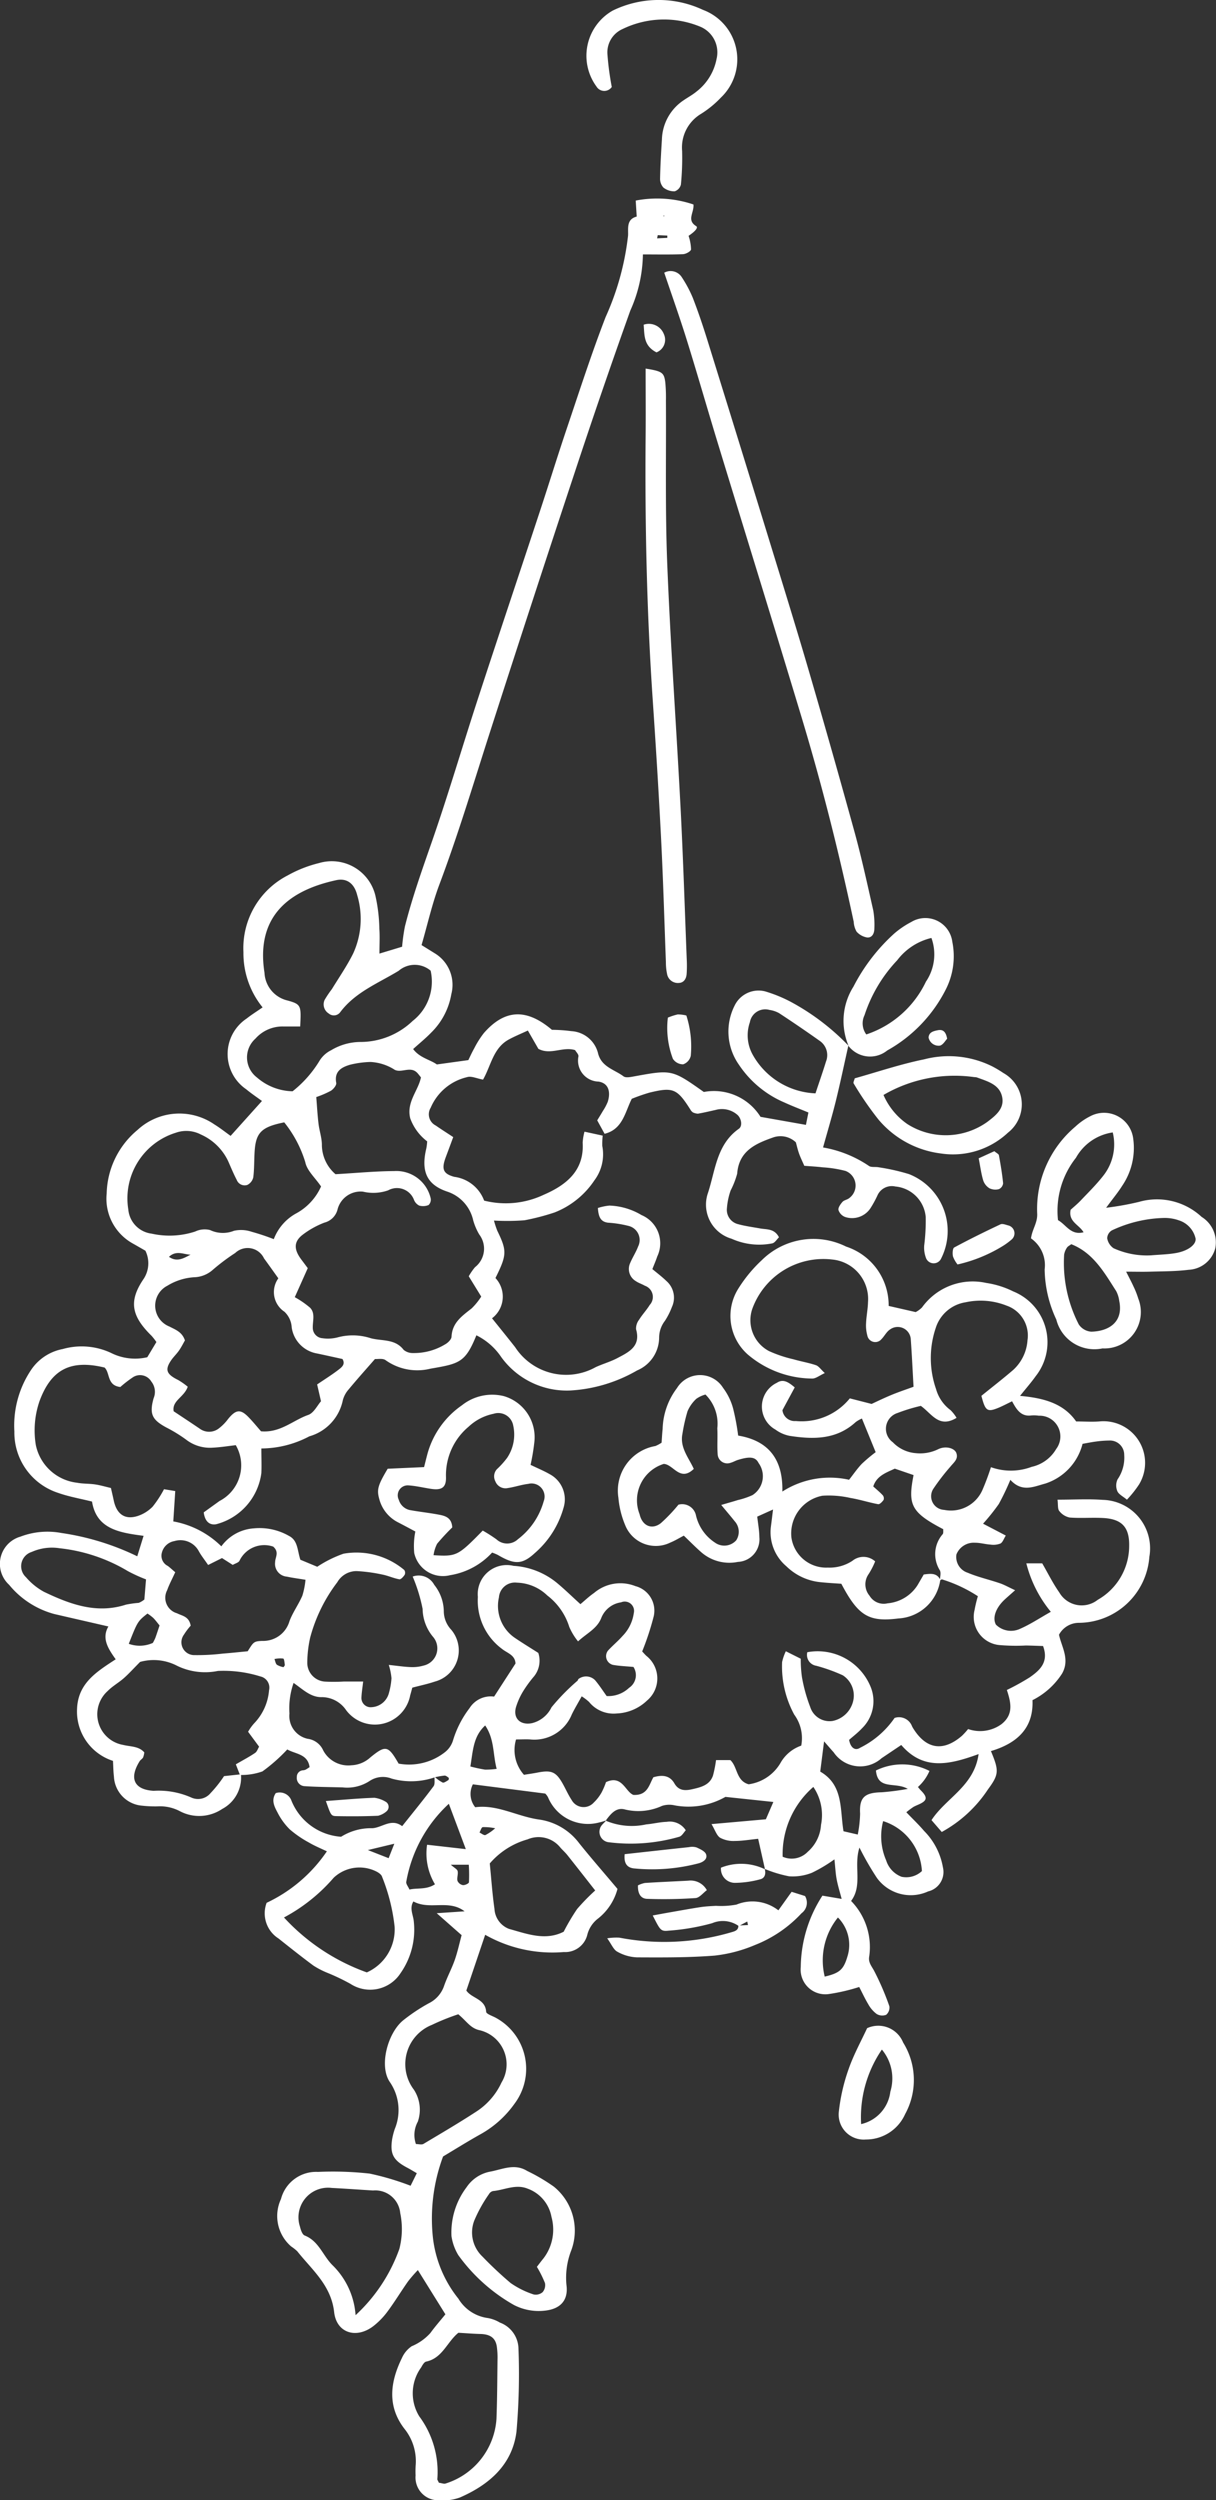
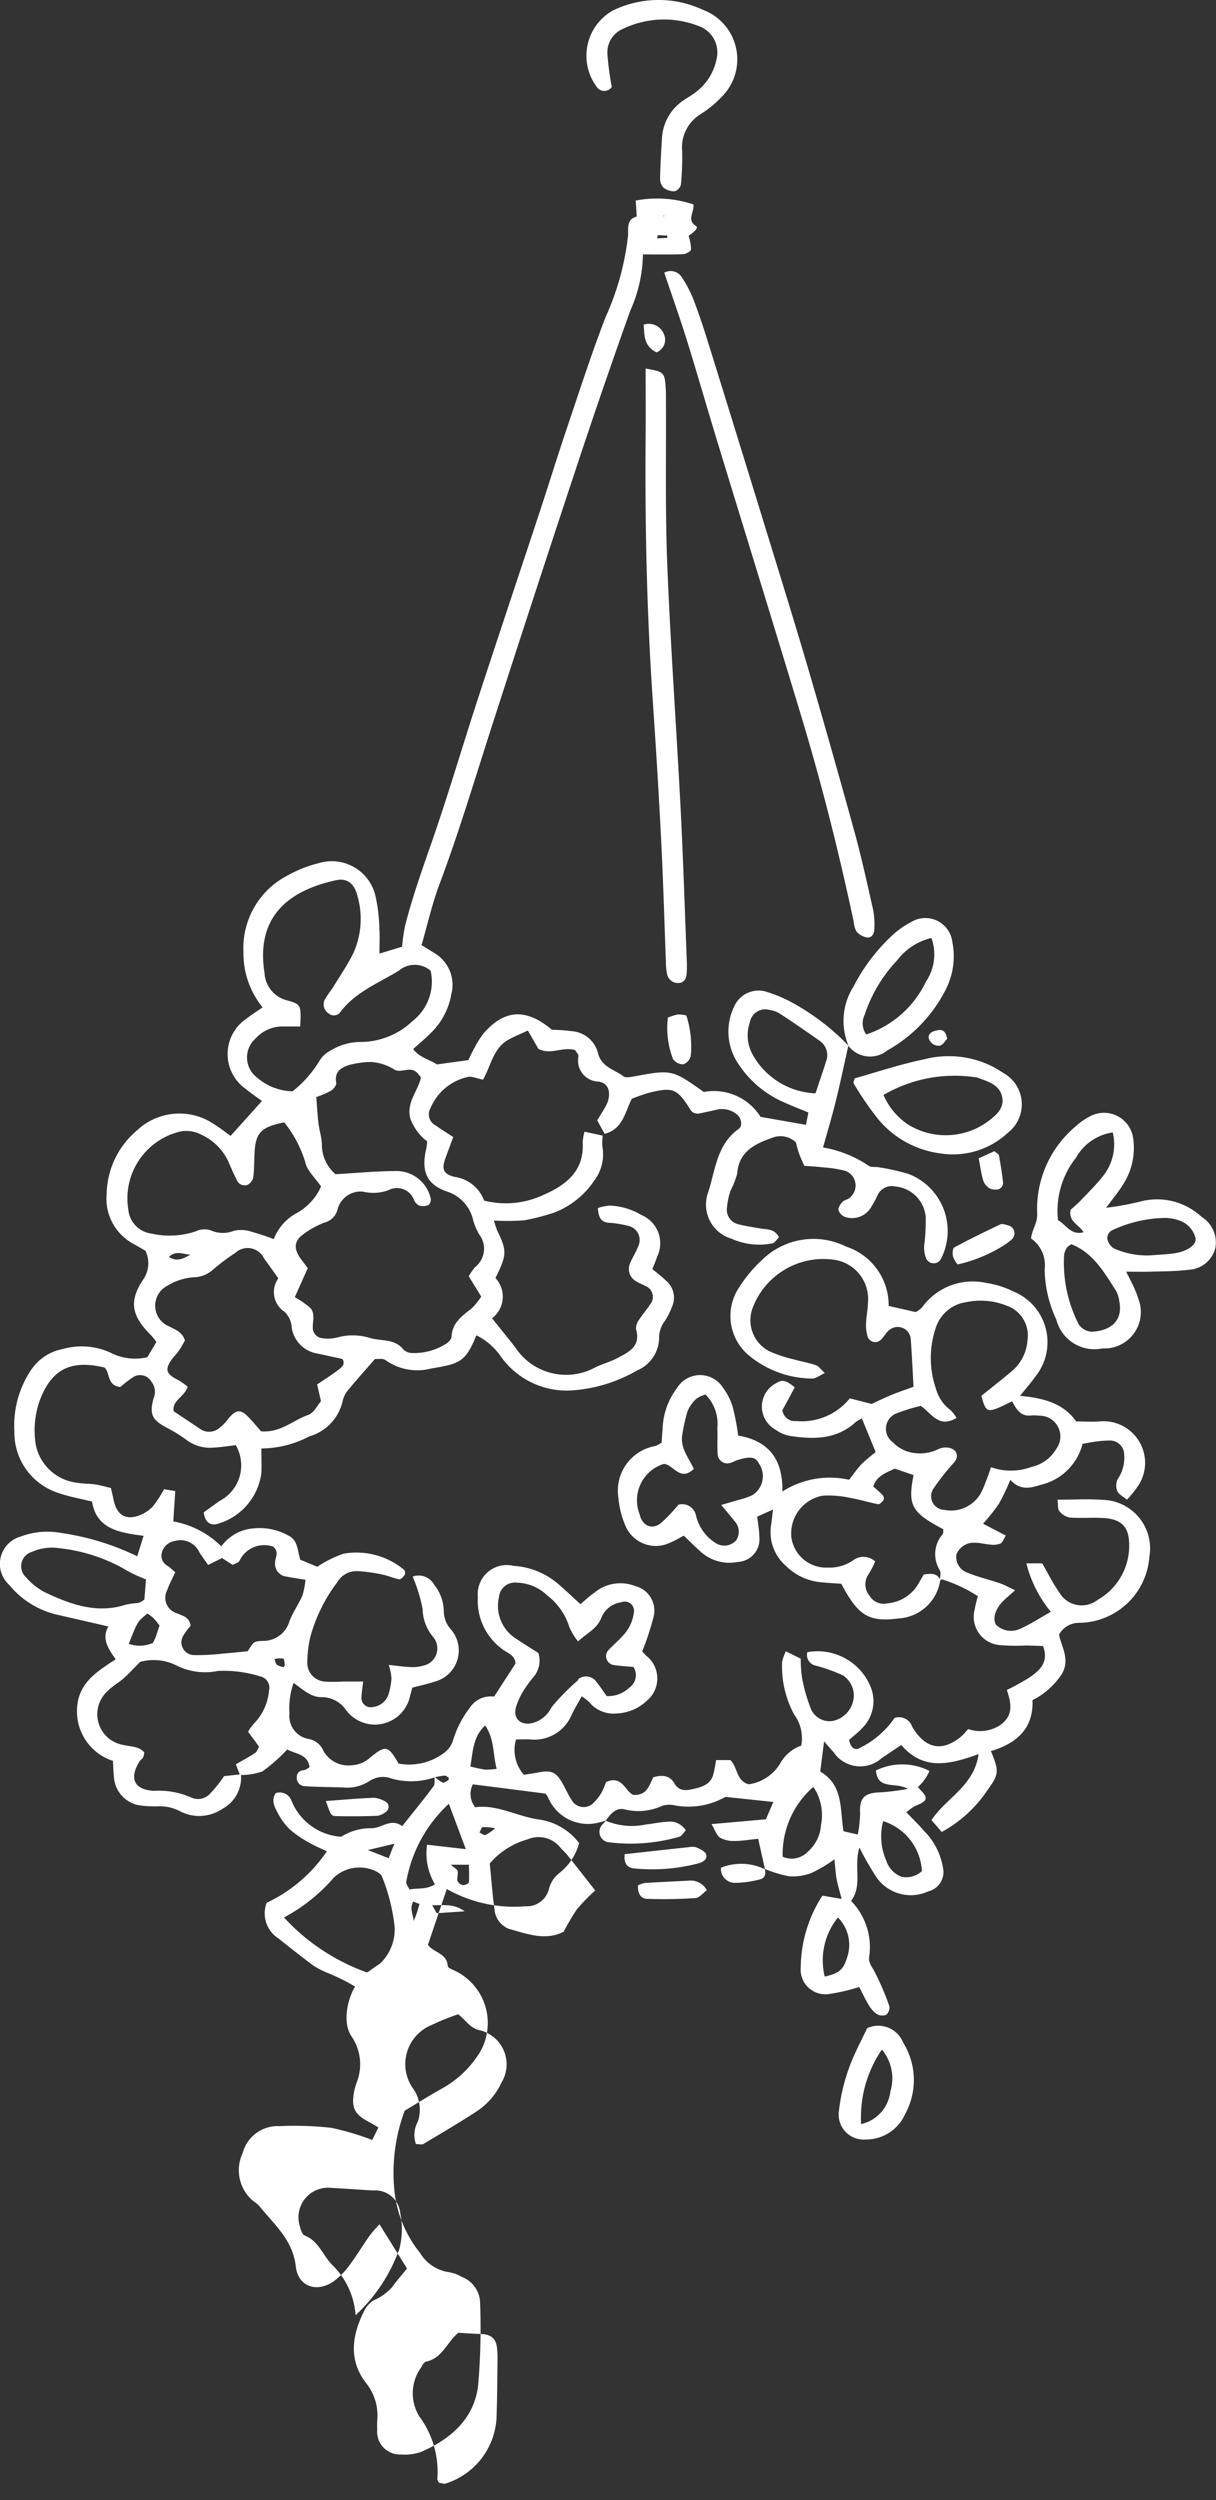
<svg xmlns="http://www.w3.org/2000/svg" id="グループ_60516" data-name="グループ 60516" width="80.192" height="164.759" viewBox="0 0 80.192 164.759">
  <rect x="0" y="0" width="80.192" height="164.759" fill="#333333" stroke="none" />
  <defs>
    <clipPath id="clip-path">
      <rect id="長方形_18343" data-name="長方形 18343" width="80.192" height="164.759" fill="#fff" />
    </clipPath>
  </defs>
  <g id="グループ_60371" data-name="グループ 60371" clip-path="url(#clip-path)">
-     <path id="パス_135215" data-name="パス 135215" d="M40,129.74a3.17,3.17,0,0,1-.483.148,2.853,2.853,0,0,1-3.381-1.669,1.114,1.114,0,0,0-.177-.234l-4.775-.609a1.394,1.394,0,0,0,.155,1.51c1.473-.2,2.794.625,4.261.817a4,4,0,0,1,2.591,1.548c.817,1.02,1.678,2,2.531,3.017a3.7,3.7,0,0,1-1.266,1.94,1.947,1.947,0,0,0-.733,1.114,1.5,1.5,0,0,1-1.542,1.106,8.991,8.991,0,0,1-5.185-1.137c-.425,1.255-.823,2.436-1.242,3.673.348.521,1.258.549,1.306,1.4.009.156.457.283.7.432a3.825,3.825,0,0,1,1.17,5.628,6.783,6.783,0,0,1-2.284,2.034c-.844.474-1.665.987-2.427,1.442a11.752,11.752,0,0,0-.69,5.141,7.828,7.828,0,0,0,1.7,4.228,2.673,2.673,0,0,0,1.937,1.277,2.346,2.346,0,0,1,.8.3,1.869,1.869,0,0,1,1.226,1.715,44.014,44.014,0,0,1-.132,5.472c-.272,2.176-1.8,3.5-3.728,4.338a3.177,3.177,0,0,1-1.346.183,1.5,1.5,0,0,1-1.579-1.631,6.352,6.352,0,0,1,.007-.684,3.4,3.4,0,0,0-.736-2.386c-1.157-1.493-.947-3.09-.173-4.671a1.825,1.825,0,0,1,.646-.778,3.41,3.41,0,0,0,1.233-.872c.3-.415.64-.8.989-1.231l-1.816-2.915a9.412,9.412,0,0,0-.646.743c-.46.653-.873,1.339-1.349,1.979a4.875,4.875,0,0,1-.949.977c-1.124.852-2.424.448-2.577-.93-.2-1.771-1.455-2.779-2.433-4.009a2.971,2.971,0,0,0-.4-.316,2.644,2.644,0,0,1-.673-3.126,2.393,2.393,0,0,1,2.438-1.787,22.072,22.072,0,0,1,3.416.112,17.866,17.866,0,0,1,2.694.8l.409-.827c-.236-.137-.423-.253-.617-.355-.934-.492-1.159-.9-1.008-1.894a4.717,4.717,0,0,1,.172-.663,3.257,3.257,0,0,0-.308-3.071c-.751-1.052-.171-3.229.845-4.077a11.894,11.894,0,0,1,1.7-1.134,1.992,1.992,0,0,0,1-1.106c.2-.593.508-1.15.716-1.741.189-.537.307-1.1.456-1.645L28.8,135.869l1.838-.124c-1.043-.806-2.291-.063-3.375-.651-.278.45-.01.89.026,1.321a4.988,4.988,0,0,1-.871,3.4,2.385,2.385,0,0,1-3.311.706,14,14,0,0,0-1.53-.729,5.493,5.493,0,0,1-.906-.47c-.781-.577-1.541-1.182-2.3-1.785a1.964,1.964,0,0,1-.787-2.354,9.871,9.871,0,0,0,3.973-3.393c-.425-.2-.822-.365-1.186-.58a7.111,7.111,0,0,1-1.264-.868,4.271,4.271,0,0,1-.8-1.1c-.209-.391-.438-.822-.121-1.287a.823.823,0,0,1,1.009.434,3.814,3.814,0,0,0,3.3,2.442,3.7,3.7,0,0,1,2.064-.563c.662-.045,1.246-.674,1.963-.135.739-.929,1.424-1.764,2.07-2.63.109-.146.048-.419.07-.625a2.359,2.359,0,0,0,.528.38c.093.037.258-.092.381-.163a.163.163,0,0,0,.018-.152c-.082-.063-.184-.148-.273-.143a4.95,4.95,0,0,0-.64.112,4.78,4.78,0,0,1-2.848.086,1.58,1.58,0,0,0-1.446.152,2.7,2.7,0,0,1-1.775.429c-.85-.025-1.7-.026-2.548-.084a.538.538,0,0,1-.484-.6.428.428,0,0,1,.41-.443.6.6,0,0,0,.165-.041c.092-.048.176-.109.267-.167-.122-.878-.929-.854-1.472-1.167a11.25,11.25,0,0,1-1.639,1.448,4.1,4.1,0,0,1-1.478.233c-.1-.24-.19-.482-.275-.7.5-.292.9-.5,1.272-.753.126-.085.18-.276.263-.41l-.727-.983a3.075,3.075,0,0,1,.43-.587,3.552,3.552,0,0,0,.952-2.145.755.755,0,0,0-.571-.914,8.128,8.128,0,0,0-2.8-.363,4.228,4.228,0,0,1-2.68-.332,3.339,3.339,0,0,0-2.453-.262c-.443.446-.739.777-1.07,1.069s-.753.528-1.07.85a2.051,2.051,0,0,0,1.017,3.549c.481.122,1.029.073,1.4.494a1.276,1.276,0,0,1-.078.331c-.053.1-.171.155-.229.25-.709,1.135-.364,1.877.924,1.952a5.327,5.327,0,0,1,2.5.45,1.072,1.072,0,0,0,1.253-.3,8.083,8.083,0,0,0,.889-1.119l1.115-.12A2.339,2.339,0,0,1,14.651,129a2.725,2.725,0,0,1-2.781.15,2.8,2.8,0,0,0-1.477-.322,7.879,7.879,0,0,1-1.027-.046,2.018,2.018,0,0,1-1.852-1.912c-.041-.336-.042-.678-.063-1.04a3.416,3.416,0,0,1-2.37-3.413c.058-1.692,1.268-2.448,2.549-3.28-.491-.694-.943-1.37-.482-2.164-1.247-.287-2.41-.552-3.571-.821A5.8,5.8,0,0,1,.6,114.226a1.867,1.867,0,0,1,.75-3.173,5,5,0,0,1,2.694-.241,17.052,17.052,0,0,1,5.008,1.537L9.469,111c-1.583-.21-3.106-.433-3.4-2.258-.809-.2-1.543-.326-2.235-.572a4.175,4.175,0,0,1-2.886-4.046,6.589,6.589,0,0,1,1.1-4.054,3.239,3.239,0,0,1,2.088-1.379,4.583,4.583,0,0,1,3.185.255,3.526,3.526,0,0,0,2.393.284l.6-1a3.961,3.961,0,0,0-.32-.412c-1.325-1.3-1.531-2.28-.511-3.765a1.875,1.875,0,0,0,.106-1.842c-.228-.13-.521-.3-.813-.465a3.375,3.375,0,0,1-1.741-3.3,5.6,5.6,0,0,1,2.033-4.192,4.068,4.068,0,0,1,5.071-.364c.385.238.742.522,1.069.754l2.068-2.3c-.334-.246-.7-.49-1.043-.774a2.809,2.809,0,0,1,.035-4.66c.309-.245.647-.454,1.05-.734a5.652,5.652,0,0,1-1.264-3.638,5.387,5.387,0,0,1,2.919-5.059,8.221,8.221,0,0,1,2.06-.811A2.958,2.958,0,0,1,24.753,68.8a10.711,10.711,0,0,1,.264,2.193c.038.5.007,1,.007,1.638l1.494-.452a12.377,12.377,0,0,1,.186-1.34c.476-1.883,1.126-3.709,1.765-5.543,1.107-3.179,2.051-6.414,3.1-9.614,1.328-4.067,2.691-8.123,4.032-12.185.608-1.842,1.181-3.7,1.8-5.533.822-2.433,1.611-4.881,2.536-7.275a17.83,17.83,0,0,0,1.482-5.373c.026-.437-.133-1.075.57-1.253-.019-.315-.038-.629-.065-1.055a7.5,7.5,0,0,1,3.806.257c.059.529-.467,1.03.179,1.427.144.088-.03.326-.5.64a3.01,3.01,0,0,1,.163.894c-.014.129-.34.308-.531.315-.853.034-1.708.015-2.643.015a9.332,9.332,0,0,1-.83,3.7q-1.9,5.315-3.67,10.678-2.908,8.776-5.739,17.577c-1.025,3.206-2,6.425-3.188,9.58-.477,1.273-.775,2.612-1.171,3.98l.89.552a2.429,2.429,0,0,1,1.074,2.68,4.638,4.638,0,0,1-1.332,2.539c-.355.368-.756.691-1.186,1.08.427.581,1.129.7,1.564,1.015l2.077-.287c.09-.183.224-.486.387-.774a6.014,6.014,0,0,1,.636-1.007c1.368-1.566,2.8-1.645,4.488-.215a10.655,10.655,0,0,1,1.284.089,1.924,1.924,0,0,1,1.748,1.42c.211.942,1.08,1.1,1.69,1.558.144.108.445.049.663.009,2.529-.461,2.529-.464,4.632,1.021a3.624,3.624,0,0,1,3.739,1.638l2.995.53.164-.815c-.569-.236-1.09-.434-1.595-.666a6.812,6.812,0,0,1-2.989-2.485,3.789,3.789,0,0,1-.28-3.9,1.753,1.753,0,0,1,2-.934,9.239,9.239,0,0,1,1.732.709,15.353,15.353,0,0,1,3.8,2.9l-.033-.038c-.274,1.221-.53,2.446-.829,3.66-.245.994-.541,1.975-.841,3.057a7.712,7.712,0,0,1,3.012,1.208c.149.121.442.053.663.1a13.729,13.729,0,0,1,2,.451,4.028,4.028,0,0,1,2.121,5.542.542.542,0,0,1-1.015-.039,1.908,1.908,0,0,1-.11-.808,13.171,13.171,0,0,0,.1-1.865,2.206,2.206,0,0,0-2.007-2.017,1.037,1.037,0,0,0-1.154.54,7.116,7.116,0,0,1-.489.9,1.452,1.452,0,0,1-1.664.57.734.734,0,0,1-.44-.458c-.034-.155.132-.387.264-.537.106-.12.315-.141.444-.248a1.03,1.03,0,0,0-.244-1.793,7.8,7.8,0,0,0-1.51-.237c-.388-.048-.779-.066-1.207-.1-.132-.3-.257-.553-.349-.814s-.153-.54-.207-.732a1.47,1.47,0,0,0-1.522-.315c-1.172.413-2.237.9-2.349,2.381a5.631,5.631,0,0,1-.432,1.107,4.564,4.564,0,0,0-.244,1.16.97.97,0,0,0,.71,1.052c.486.136.993.2,1.492.291.437.077.934,0,1.23.582-.138.129-.272.366-.444.4a4.45,4.45,0,0,1-2.681-.306A2.341,2.341,0,0,1,46.69,88.4c.487-1.478.567-3.19,2.034-4.223.262-.184.165-.69-.092-.917a1.549,1.549,0,0,0-1.444-.324c-.387.084-.773.179-1.164.245A.886.886,0,0,1,45.7,83.1a.656.656,0,0,1-.125-.116c-.915-1.456-1.164-1.573-2.751-1.189a12.273,12.273,0,0,0-1.16.405c-.445.877-.595,2.013-1.793,2.306l-.486-.885c.143-.236.263-.426.375-.62a3.358,3.358,0,0,0,.319-.6c.168-.518.151-1.215-.611-1.335A1.384,1.384,0,0,1,38.149,79.4c.01-.134-.149-.28-.223-.408-.814-.253-1.614.347-2.421-.084l-.694-1.207c-.452.211-.87.381-1.262.595-1.031.562-1.173,1.74-1.694,2.64-.41-.072-.778-.255-1.052-.163a3.464,3.464,0,0,0-2.4,2.016.826.826,0,0,0,.331,1.171c.363.252.738.489,1.155.764-.187.508-.343.926-.5,1.345-.276.755-.179,1.07.569,1.274a2.434,2.434,0,0,1,1.969,1.567,5.853,5.853,0,0,0,3.926-.383c1.443-.625,2.686-1.559,2.572-3.432a3.6,3.6,0,0,1,.121-.728l1.2.26a5.077,5.077,0,0,0-.027.684,2.864,2.864,0,0,1-.522,2.267,5.608,5.608,0,0,1-2.624,2.112,15.04,15.04,0,0,1-1.986.516,15.1,15.1,0,0,1-2.011.018,5.906,5.906,0,0,0,.219.672c.643,1.325.639,1.586-.122,3.116a1.791,1.791,0,0,1-.225,2.652c.546.682,1.044,1.291,1.528,1.91a4.01,4.01,0,0,0,5.312,1.308c.464-.212.963-.352,1.413-.587.757-.4,1.575-.771,1.245-1.912a.947.947,0,0,1,.2-.623c.209-.338.492-.633.7-.973a.78.78,0,0,0-.319-1.268c-.2-.116-.423-.181-.608-.311a.927.927,0,0,1-.357-1.193c.155-.367.379-.707.519-1.079a.956.956,0,0,0-.646-1.363,7.3,7.3,0,0,0-1.344-.209c-.508-.065-.623-.421-.662-.968a3.6,3.6,0,0,1,.759-.159,4.407,4.407,0,0,1,2.116.625,2.016,2.016,0,0,1,1.04,2.727c-.087.264-.2.521-.322.833.326.274.64.508.919.779a1.46,1.46,0,0,1,.369,1.721,4.7,4.7,0,0,1-.46.911,1.813,1.813,0,0,0-.382,1.1,2.363,2.363,0,0,1-1.451,2.167,9.9,9.9,0,0,1-4.373,1.321,5.333,5.333,0,0,1-4.588-2.2,4.243,4.243,0,0,0-1.64-1.436c-.732,1.811-1.136,1.872-3.03,2.2a3.6,3.6,0,0,1-2.952-.557c-.184-.142-.537-.065-.707-.079-.63.722-1.195,1.349-1.732,2a1.747,1.747,0,0,0-.386.713,3.126,3.126,0,0,1-2.208,2.381,6.839,6.839,0,0,1-3.165.8c0,.624.022,1.124,0,1.621a4.023,4.023,0,0,1-2.981,3.372c-.456.077-.746-.205-.82-.782l1.044-.751a2.644,2.644,0,0,0,1.07-3.677c-.506.057-1.012.141-1.52.164a2.566,2.566,0,0,1-1.762-.534,9.746,9.746,0,0,0-1.306-.8c-.918-.5-1.127-.867-.83-1.924a1.088,1.088,0,0,0-.152-1.1.863.863,0,0,0-1.194-.294,7.812,7.812,0,0,0-.85.655c-.894-.1-.665-.934-1.039-1.282-2.258-.547-3.529.136-4.294,2.224a5.924,5.924,0,0,0-.241,2.873A3.139,3.139,0,0,0,5.075,107.5c.39.076.8.054,1.194.112.332.048.656.145,1.047.236.066.294.129.558.185.823.192.906.736,1.29,1.577,1.023a2.447,2.447,0,0,0,.989-.617,7.153,7.153,0,0,0,.749-1.148l.741.121-.129,2a6.026,6.026,0,0,1,3.169,1.643,2.884,2.884,0,0,1,2.145-1.185,3.9,3.9,0,0,1,2.3.489c.609.3.559.947.766,1.578l1.114.464a7.727,7.727,0,0,1,1.73-.861,4.9,4.9,0,0,1,4.006,1.072.325.325,0,0,1,.031.315c-.084.127-.251.315-.35.3-.386-.069-.753-.242-1.138-.316a10.545,10.545,0,0,0-1.677-.225,1.46,1.46,0,0,0-1.28.734,10.44,10.44,0,0,0-1.788,3.645,7.769,7.769,0,0,0-.192,1.684,1.243,1.243,0,0,0,1.2,1.221,11.458,11.458,0,0,0,1.2-.006c.393,0,.787,0,1.285,0-.049.446-.106.77-.114,1.095a.608.608,0,0,0,.678.595,1.248,1.248,0,0,0,1.128-.905,4.846,4.846,0,0,0,.177-1,4.164,4.164,0,0,0-.179-.881c.56.058,1.005.128,1.452.144a2.639,2.639,0,0,0,.845-.1,1.162,1.162,0,0,0,.628-1.886,2.938,2.938,0,0,1-.694-1.852,10.881,10.881,0,0,0-.654-2.128,1.165,1.165,0,0,1,1.421.546,2.844,2.844,0,0,1,.63,1.74,1.792,1.792,0,0,0,.49,1.218,2.122,2.122,0,0,1-1.084,3.418c-.479.163-.979.264-1.483.4-.049.18-.09.34-.138.5a2.369,2.369,0,0,1-4.224.985,1.948,1.948,0,0,0-1.567-.861c-.755.032-1.252-.487-1.9-.937a5.06,5.06,0,0,0-.272,2.017,1.534,1.534,0,0,0,1.2,1.665,1.305,1.305,0,0,1,1.026.766,1.869,1.869,0,0,0,1.862.979,1.959,1.959,0,0,0,1.236-.509c1.024-.837,1.183-.8,1.875.4a3.835,3.835,0,0,0,3.03-.734,1.561,1.561,0,0,0,.561-.808,6.664,6.664,0,0,1,1.088-2.116,1.649,1.649,0,0,1,1.618-.758l1.411-2.181c-.027-.567-.544-.683-.882-.957a3.95,3.95,0,0,1-1.6-3.429,1.915,1.915,0,0,1,2.35-2.05,4.983,4.983,0,0,1,2.834,1.1c.526.433,1.014.913,1.579,1.425.3-.25.581-.52.9-.738a2.679,2.679,0,0,1,2.727-.45,1.668,1.668,0,0,1,1.208,1.984,18.043,18.043,0,0,1-.762,2.319c.05.054.155.175.269.286a1.9,1.9,0,0,1,.051,2.951,3.067,3.067,0,0,1-2.006.852,2.076,2.076,0,0,1-1.815-.759,3.4,3.4,0,0,0-.488-.371c-.236.43-.46.8-.651,1.189a2.662,2.662,0,0,1-2.742,1.652c-.28-.018-.561,0-.936,0a2.451,2.451,0,0,0,.522,2.33c.262-.043.58-.086.9-.148.922-.179,1.22-.048,1.669.758.194.349.355.718.575,1.05a.9.9,0,0,0,1.459.17,2.858,2.858,0,0,0,.518-.669,4.87,4.87,0,0,0,.289-.678c1.067-.5,1.271.634,1.805.842.951.049,1.039-.687,1.321-1.164.586-.169,1.078-.129,1.385.406.292.507.735.484,1.194.379.561-.127,1.141-.27,1.352-.9a7.9,7.9,0,0,0,.2-1.015h.943c.485.447.372,1.36,1.207,1.595a2.9,2.9,0,0,0,2.137-1.47,2.517,2.517,0,0,1,1.332-1.078,2.623,2.623,0,0,0-.462-2.044,6.646,6.646,0,0,1-.8-3.465,3.247,3.247,0,0,1,.246-.711l.982.492a8.364,8.364,0,0,0,.081,1.219,10.491,10.491,0,0,0,.545,1.964,1.335,1.335,0,0,0,1.483.918,1.746,1.746,0,0,0,1.321-1.207,1.588,1.588,0,0,0-.654-1.8,11.046,11.046,0,0,0-1.76-.631.722.722,0,0,1-.581-.892,3.775,3.775,0,0,1,4.195,2.334,2.494,2.494,0,0,1-.594,2.686c-.266.286-.582.524-.845.757.084.5.385.747.726.52a5.945,5.945,0,0,0,2.272-1.965.915.915,0,0,1,1.145.535,1.166,1.166,0,0,0,.082.151c.86,1.385,1.985,1.557,3.223.485a5.2,5.2,0,0,0,.4-.439,2.4,2.4,0,0,0,2.212-.331c.786-.634.624-1.386.343-2.244a15.606,15.606,0,0,0,1.5-.827c.667-.466,1.284-1,.887-2.07-.363-.011-.746-.028-1.128-.034a12.724,12.724,0,0,1-1.705-.025,1.865,1.865,0,0,1-1.685-2.308,8.727,8.727,0,0,1,.219-.915,9.386,9.386,0,0,0-2.363-1.108c-.035-.012-.1.052-.141.074.006-.229.086-.492,0-.668a2,2,0,0,1,.184-2.386c.058-.071.028-.216.039-.326-2.143-1.119-2.34-1.611-1.96-3.568l-1.237-.424c-.6.275-1.2.485-1.421,1.173.22.2.442.381.633.588a.325.325,0,0,1,.048.3c-.087.122-.255.3-.357.281-.612-.112-1.209-.309-1.822-.409a6.463,6.463,0,0,0-1.851-.149,2.528,2.528,0,0,0-2.048,2.759,2.311,2.311,0,0,0,2.4,1.977,2.725,2.725,0,0,0,1.622-.446,1.151,1.151,0,0,1,1.5.037,5.137,5.137,0,0,1-.426.831,1.168,1.168,0,0,0,.056,1.433,1.087,1.087,0,0,0,1.187.5,2.609,2.609,0,0,0,1.981-1.2c.141-.243.283-.486.406-.7.47-.062.871-.112,1.091.354a2.949,2.949,0,0,1-2.762,2.543c-1.954.246-2.646-.167-3.763-2.286-.421-.03-.874-.053-1.326-.1A3.734,3.734,0,0,1,51.852,113a2.936,2.936,0,0,1-1.014-2.6c.045-.33.083-.66.142-1.135l-1.042.47c.051.464.136.908.14,1.354a1.489,1.489,0,0,1-1.416,1.629,2.818,2.818,0,0,1-2.4-.624c-.384-.335-.742-.7-1.166-1.106-.292.152-.577.328-.884.453a2.172,2.172,0,0,1-2.983-1.146,5.99,5.99,0,0,1-.448-1.812,2.984,2.984,0,0,1,2.437-3.4,2.188,2.188,0,0,0,.413-.222c.018-.253.033-.578.068-.9a4.66,4.66,0,0,1,.948-2.7,1.784,1.784,0,0,1,3.038-.011,3.991,3.991,0,0,1,.663,1.364,15.573,15.573,0,0,1,.332,1.78c1.922.32,2.967,1.48,2.914,3.689a5.8,5.8,0,0,1,4.4-.777c.283-.358.533-.727.836-1.046a10.452,10.452,0,0,1,.918-.773l-.906-2.217a2.1,2.1,0,0,0-.41.233c-1.275,1.168-2.8,1.15-4.362.908A2.328,2.328,0,0,1,51.14,104a1.736,1.736,0,0,1,.095-3.086c.411-.271.758-.05,1.175.306l-.811,1.5a.814.814,0,0,0,.881.716,4.09,4.09,0,0,0,3.563-1.494l1.437.367c.428-.2.881-.418,1.347-.609s.947-.351,1.419-.523c-.061-1.075-.107-2.092-.181-3.106a.863.863,0,0,0-1.38-.663c-.226.15-.358.433-.557.633a.531.531,0,0,1-.93-.243,2.517,2.517,0,0,1-.082-.826c.02-.455.115-.908.126-1.362a2.613,2.613,0,0,0-2.375-2.82,4.985,4.985,0,0,0-5.256,3.255,2.3,2.3,0,0,0,1.1,2.779,8.4,8.4,0,0,0,1.611.541c.491.144,1,.227,1.485.39.184.062.318.273.587.52-.361.163-.6.37-.838.361a6.628,6.628,0,0,1-4.247-1.59,3.387,3.387,0,0,1-.6-4.366,9.213,9.213,0,0,1,1.526-1.842A4.843,4.843,0,0,1,55.8,91.94a4.073,4.073,0,0,1,2.805,3.91l1.781.406a1.663,1.663,0,0,0,.417-.305,4.116,4.116,0,0,1,4.231-1.617,5.975,5.975,0,0,1,1.789.561,3.609,3.609,0,0,1,1.474,5.59c-.283.4-.614.774-1.028,1.293,1.574.14,2.876.5,3.7,1.685.58,0,1.092.04,1.6-.007a2.742,2.742,0,0,1,2.549,4.157,7.058,7.058,0,0,1-.8,1.005c-.258-.216-.538-.347-.632-.56a.968.968,0,0,1,.013-.777,2.517,2.517,0,0,0,.44-1.615.939.939,0,0,0-1-.945,6.589,6.589,0,0,0-.855.065c-.279.035-.555.093-.892.151a3.71,3.71,0,0,1-2.462,2.62c-.761.2-1.527.6-2.3-.247a16.426,16.426,0,0,1-.762,1.593A13.6,13.6,0,0,1,64.83,110.2l1.5.782c-.129.2-.2.444-.355.526a1.3,1.3,0,0,1-.66.069c-.34-.022-.679-.124-1.017-.122a1.231,1.231,0,0,0-1.223.766,1.089,1.089,0,0,0,.741,1.211c.676.286,1.4.448,2.1.686.305.1.591.266,1.028.467-.307.274-.506.445-.7.625-.585.549-.807,1.2-.566,1.642a1.413,1.413,0,0,0,1.581.281c.691-.3,1.329-.727,2.04-1.127a8.151,8.151,0,0,1-1.615-3.193h1.047c.374.645.7,1.313,1.124,1.914a1.707,1.707,0,0,0,2.54.488,4.088,4.088,0,0,0,2.071-3.531c.026-1.24-.469-1.788-1.7-1.858-.739-.042-1.486.025-2.223-.032a1.154,1.154,0,0,1-.686-.429c-.116-.14-.073-.413-.116-.747,1.055,0,2.024-.058,2.985.012a3.2,3.2,0,0,1,3.071,3.754,4.69,4.69,0,0,1-4.65,4.349,1.493,1.493,0,0,0-1.309.784c.167.8.738,1.622.2,2.565a4.949,4.949,0,0,1-1.949,1.748c.082,1.875-1.057,2.854-2.74,3.355.535,1.286.542,1.529-.2,2.531a8.568,8.568,0,0,1-3.043,2.8l-.675-.781c.952-1.464,2.811-2.231,3.105-4.352-1.929.7-3.64,1.1-5.1-.6l-1.3.873a2.113,2.113,0,0,1-3.155-.386c-.18-.2-.358-.409-.635-.725-.1.777-.176,1.383-.254,1.992,1.547.89,1.292,2.506,1.535,3.931l.941.217a8.1,8.1,0,0,0,.154-1.374c-.061-1.069.292-1.391,1.42-1.411a16.959,16.959,0,0,0,1.724-.223c-.813-.489-1.979.116-2.1-1.213a3.949,3.949,0,0,1,3.53.029,3.018,3.018,0,0,1-.761,1.059c.064.075.122.155.192.224.375.375.418.589.125.785-.187.125-.41.192-.606.3a5.365,5.365,0,0,0-.476.355c.411.43.814.811,1.171,1.231a4.489,4.489,0,0,1,1.242,2.4,1.313,1.313,0,0,1-.975,1.585,2.755,2.755,0,0,1-3.378-.889,18.929,18.929,0,0,1-1.151-2c-.4,1.23.225,2.489-.552,3.518a4.347,4.347,0,0,1,1.192,3.682c-.06.373.155.607.32.91A17.623,17.623,0,0,1,58.651,142a.621.621,0,0,1-.213.565.716.716,0,0,1-.628-.058,1.993,1.993,0,0,1-.548-.636c-.23-.382-.415-.791-.6-1.141a12.419,12.419,0,0,1-2.025.469,1.628,1.628,0,0,1-1.829-1.782,8.785,8.785,0,0,1,1.429-4.705l1.268.215c-.115-.442-.247-.859-.328-1.286-.073-.383-.09-.778-.149-1.321a9.832,9.832,0,0,1-1.486.885,3.438,3.438,0,0,1-1.506.231,8.275,8.275,0,0,1-1.619-.492l.034.039-.452-2.018c-.536.054-1.034.141-1.531.143a1.866,1.866,0,0,1-.976-.211c-.231-.149-.33-.5-.57-.9l3.585-.317.494-1.142-3.161-.335a4.939,4.939,0,0,1-3.349.559,1.553,1.553,0,0,0-.832.034,3.741,3.741,0,0,1-2.5.223c-.569-.122-.914.349-1.226.762Zm-8.261-34.5-.826-1.344a3.915,3.915,0,0,1,.414-.6,1.543,1.543,0,0,0,.28-2.152,3.931,3.931,0,0,1-.4-.933,2.582,2.582,0,0,0-1.728-1.9c-1.363-.464-1.719-1.367-1.363-2.846a3.718,3.718,0,0,0,.056-.459,3.338,3.338,0,0,1-1.118-1.518c-.266-1.069.532-1.819.707-2.7-.115-.14-.179-.232-.256-.309-.443-.441-1.011.03-1.466-.185a3.26,3.26,0,0,0-1.607-.521,6.3,6.3,0,0,0-1.34.18c-.563.166-1.062.433-.918,1.2.028.151-.183.409-.349.516a6.342,6.342,0,0,1-.968.417c.052.643.081,1.2.149,1.761.054.453.21.9.221,1.349a2.559,2.559,0,0,0,.9,1.974c1.377-.079,2.624-.2,3.871-.207a2.322,2.322,0,0,1,2.405,1.8.487.487,0,0,1-.141.439.957.957,0,0,1-.617.035.717.717,0,0,1-.338-.363,1.2,1.2,0,0,0-1.708-.642,2.946,2.946,0,0,1-1.664.086,1.573,1.573,0,0,0-1.667,1.143,1.2,1.2,0,0,1-.877.9,5.715,5.715,0,0,0-1.473.83c-.563.46-.53.965-.033,1.621.133.176.264.353.411.549l-.856,1.912a6.029,6.029,0,0,1,1.014.7c.348.367.161.865.173,1.314a.687.687,0,0,0,.638.691,2.531,2.531,0,0,0,1.007-.057,3.827,3.827,0,0,1,2.178.057c.751.2,1.6.024,2.171.769a.937.937,0,0,0,.621.208,3.948,3.948,0,0,0,2.118-.576c.183-.1.41-.325.418-.5.042-.929.7-1.371,1.33-1.869a4.425,4.425,0,0,0,.629-.777m-13.38-1.2c-.357-.5-.646-.909-.945-1.315a1.193,1.193,0,0,0-1.9-.357,13.423,13.423,0,0,0-1.5,1.128,1.928,1.928,0,0,1-1.219.471,3.815,3.815,0,0,0-1.75.556,1.476,1.476,0,0,0,.126,2.69c.41.215.842.357,1.027.917-.116.2-.239.451-.4.679s-.379.429-.533.666c-.4.607-.269.892.49,1.266a4.8,4.8,0,0,1,.627.44c-.224.684-1.054.915-.928,1.617.6.4,1.163.77,1.722,1.149a1.044,1.044,0,0,0,1.276-.032,3.081,3.081,0,0,0,.587-.6c.509-.629.814-.676,1.333-.148.312.318.593.666.844.952,1.277.112,2.112-.73,3.115-1.08.365-.128.6-.628.84-.9l-.255-1.108c.5-.339.977-.636,1.42-.977.2-.155.464-.354.25-.7-.555-.121-1.107-.244-1.661-.361a2.033,2.033,0,0,1-1.685-1.714,1.531,1.531,0,0,0-.478-1.038,1.552,1.552,0,0,1-.406-2.2m1.437-16.6c-.458,0-.79,0-1.121,0a2.38,2.38,0,0,0-1.823.8,1.659,1.659,0,0,0,.1,2.563,3.685,3.685,0,0,0,2.349.908,7.526,7.526,0,0,0,1.793-2.038,1.885,1.885,0,0,1,.754-.67,3.77,3.77,0,0,1,1.952-.542,4.978,4.978,0,0,0,3.418-1.385A3.284,3.284,0,0,0,28.4,73.757a1.623,1.623,0,0,0-2.106.006c-1.341.817-2.853,1.4-3.849,2.719a.52.52,0,0,1-.762.1.708.708,0,0,1-.274-.9,6.913,6.913,0,0,1,.476-.707c.478-.778,1-1.535,1.405-2.349a5.45,5.45,0,0,0,.266-3.848c-.191-.771-.688-1.135-1.378-.986-2.927.633-5.341,2.232-4.736,6.1a1.971,1.971,0,0,0,1.519,1.831c.921.251.9.352.836,1.711m40.939,25a11.368,11.368,0,0,0-1.543.47,1.092,1.092,0,0,0-.314,1.93,2.344,2.344,0,0,0,1.507.718,2.712,2.712,0,0,0,1.483-.259c.507-.247,1.087-.066,1.2.252.143.4-.168.616-.377.877a14.41,14.41,0,0,0-1.145,1.485.9.9,0,0,0,.717,1.383,2.266,2.266,0,0,0,2.526-1.314,15.824,15.824,0,0,0,.56-1.5,3.9,3.9,0,0,0,2.686-.022,2.491,2.491,0,0,0,1.617-1.177,1.37,1.37,0,0,0-1.148-2.193,2.2,2.2,0,0,0-.512-.015c-.679.082-.971-.422-1.249-.935-.348.168-.6.3-.857.411-.781.326-.905.241-1.166-.771.7-.567,1.416-1.12,2.1-1.709a2.906,2.906,0,0,0,.94-1.957,2.082,2.082,0,0,0-1.384-2.28,4.64,4.64,0,0,0-2.692-.22,2.464,2.464,0,0,0-1.978,1.7,6.207,6.207,0,0,0,.024,4.023,2.593,2.593,0,0,0,.951,1.383,2.462,2.462,0,0,1,.4.512c-1.158.7-1.619-.259-2.349-.785M18.055,91.452a3.246,3.246,0,0,1,1.462-1.691,3.751,3.751,0,0,0,1.656-1.784c-.39-.575-.932-1.047-1.04-1.6a7.808,7.808,0,0,0-1.388-2.624c-1.5.3-1.874.67-1.953,1.923-.036.568-.018,1.141-.089,1.7a.746.746,0,0,1-.391.5.56.56,0,0,1-.7-.331c-.209-.4-.384-.825-.568-1.241a3.608,3.608,0,0,0-1.8-1.752,2.077,2.077,0,0,0-1.645-.117A4.528,4.528,0,0,0,8.461,89.49,1.76,1.76,0,0,0,10,91.087a5.432,5.432,0,0,0,2.868-.138,1.454,1.454,0,0,1,.984-.1,1.971,1.971,0,0,0,1.577.05,2.143,2.143,0,0,1,1.155.061,15,15,0,0,1,1.47.489m-6.5,21.953c-.209.461-.4.809-.529,1.179a1.063,1.063,0,0,0,.65,1.523c.344.177.79.2.9.817a4.269,4.269,0,0,0-.446.593.845.845,0,0,0,.7,1.347,14.236,14.236,0,0,0,1.862-.1c.539-.041,1.077-.1,1.643-.153.384-.6.382-.662.967-.683a1.8,1.8,0,0,0,1.791-1.306c.219-.582.6-1.1.848-1.676a5.163,5.163,0,0,0,.207-1.047c-.468-.077-.854-.126-1.233-.208a.844.844,0,0,1-.77-.952c0-.32.293-.653-.125-1.025a1.811,1.811,0,0,0-2.227.935c-.066.123-.274.171-.444.27l-.708-.451-.915.457c-.244-.358-.456-.62-.615-.911a1.373,1.373,0,0,0-1.608-.665,1.029,1.029,0,0,0-.83.776.748.748,0,0,0,.393.862c.137.1.257.217.5.422M35.5,118.716a1.646,1.646,0,0,1-.273,1.534,8.074,8.074,0,0,0-.709.963,4.585,4.585,0,0,0-.491,1.078c-.208.74.293,1.211,1.06,1.053a1.948,1.948,0,0,0,1.283-1.043,13.892,13.892,0,0,1,1.7-1.739c.043-.028.052-.113.095-.139a.833.833,0,0,1,1.078.09c.287.339.528.718.765,1.046a1.989,1.989,0,0,0,1.477-.542,1,1,0,0,0,.29-1.377c-.456-.043-.906-.058-1.347-.135a.592.592,0,0,1-.335-.938c.306-.335.662-.626.962-.967a2.668,2.668,0,0,0,.742-1.507.614.614,0,0,0-.84-.71,1.653,1.653,0,0,0-1.293,1c-.274.735-.946,1.018-1.543,1.573a4.013,4.013,0,0,1-.58-.957,4.163,4.163,0,0,0-1.448-2.068,3.008,3.008,0,0,0-2.006-.845,1.057,1.057,0,0,0-1.184.97,2.547,2.547,0,0,0,1.082,2.69c.514.347,1.046.67,1.515.971M28.944,173.4c.207.03.33.086.426.057a4.8,4.8,0,0,0,3.371-4.262c.049-1.307.053-2.616.069-3.924a5.083,5.083,0,0,0-.047-.85c-.088-.564-.432-.806-1.077-.824-.485-.013-.968-.053-1.456-.08-.746.6-1.051,1.676-2.125,1.9-.131.027-.247.231-.326.377a2.9,2.9,0,0,0-.129,3.232,6.145,6.145,0,0,1,1.191,4.142c0,.05.045.1.1.231m1.282-30.871a14.8,14.8,0,0,0-1.741.7,2.784,2.784,0,0,0-1.184,4.275,2.418,2.418,0,0,1,.255,2.105,1.825,1.825,0,0,0-.124,1.472c.179,0,.381.063.5-.01,1.173-.7,2.348-1.388,3.49-2.133a4.558,4.558,0,0,0,1.654-1.91,2.31,2.31,0,0,0-1.5-3.46c-.573-.15-.8-.585-1.355-1.042m17.344-33.559c.573-.168.84-.241,1.1-.324a4.972,4.972,0,0,0,.966-.327,1.478,1.478,0,0,0,.4-2.111c-.2-.4-.555-.455-1.365-.206-.163.05-.313.144-.477.187a.634.634,0,0,1-.858-.567c-.041-.567.007-1.141-.023-1.709a2.7,2.7,0,0,0-.782-2.22,1.939,1.939,0,0,0-.6.279,2.391,2.391,0,0,0-.583.824,11.189,11.189,0,0,0-.336,1.492c-.184.9.427,1.588.749,2.306-.912.879-1.345-.307-1.982-.329a2.512,2.512,0,0,0-1.59,3.319c.169.754.8,1.05,1.4.585a10.568,10.568,0,0,0,1.161-1.218.929.929,0,0,1,1.159.724,2.939,2.939,0,0,0,1.252,1.778,1.055,1.055,0,0,0,1.4-.155,1.032,1.032,0,0,0-.1-1.253c-.238-.3-.491-.594-.892-1.077M23.449,162.358a10.948,10.948,0,0,0,2.889-4.369,5.242,5.242,0,0,0,.057-2.358,1.652,1.652,0,0,0-1.794-1.49c-.906-.055-1.811-.122-2.718-.168a1.951,1.951,0,0,0-2.1,2.553c.049.212.151.519.307.58.934.366,1.2,1.325,1.831,1.952a5.093,5.093,0,0,1,1.528,3.3m15.8-27.991c-.647-.824-1.236-1.579-1.833-2.328-.141-.177-.315-.328-.465-.5a1.839,1.839,0,0,0-2.16-.536,5.105,5.105,0,0,0-2.492,1.588c.1.972.165,1.989.31,2.994a1.494,1.494,0,0,0,.965,1.319c1.184.327,2.394.8,3.6.185a14.132,14.132,0,0,1,.883-1.494,13.694,13.694,0,0,1,1.2-1.229m-20.528,1.785a13.693,13.693,0,0,0,5.462,3.619,3.1,3.1,0,0,0,1.833-3.013,12.419,12.419,0,0,0-.826-3.287c-.036-.137-.215-.266-.358-.34a2.482,2.482,0,0,0-2.833.4,11.418,11.418,0,0,1-3.277,2.619M9.63,113.87a10.006,10.006,0,0,1-1.2-.546,11.063,11.063,0,0,0-4.5-1.506,3.27,3.27,0,0,0-1.839.244.984.984,0,0,0-.377,1.666,4.214,4.214,0,0,0,1.184.961c1.71.817,3.463,1.474,5.412.845a7.076,7.076,0,0,1,.842-.117,1.558,1.558,0,0,0,.369-.219q.047-.573.109-1.328M53.778,81.846c.268-.808.494-1.448.694-2.1a1.138,1.138,0,0,0-.419-1.367q-1.317-.934-2.668-1.819a1.8,1.8,0,0,0-.64-.216,1.026,1.026,0,0,0-1.292.809,2.627,2.627,0,0,0,.189,2.148,4.972,4.972,0,0,0,4.137,2.541m-23.061,49.8L29.6,128.658a9.126,9.126,0,0,0-2.81,5.152c-.016.141.125.3.213.5.533-.123,1.108.025,1.682-.347a3.947,3.947,0,0,1-.52-2.606l2.553.289m20.894.5a1.469,1.469,0,0,0,1.658-.326,2.56,2.56,0,0,0,.874-1.773,3.293,3.293,0,0,0-.506-2.5,5.873,5.873,0,0,0-2.025,4.6m9.185.948A3.664,3.664,0,0,0,58.24,129.8a3.989,3.989,0,0,0,.2,2.587,1.694,1.694,0,0,0,1.011,1.08,1.506,1.506,0,0,0,1.349-.377m-6.414,6.957c.985-.231,1.243-.459,1.5-1.324a2.556,2.556,0,0,0-.627-2.572,4.49,4.49,0,0,0-.87,3.9M31.021,126.2a9.776,9.776,0,0,0,.962.207,5.007,5.007,0,0,0,.771-.051c-.258-.977-.138-1.943-.757-2.86-.786.72-.8,1.629-.976,2.7m-22.529-8.08a2.122,2.122,0,0,0,1.587-.059,3.1,3.1,0,0,0,.163-.323c.094-.258.177-.521.281-.827-.134-.163-.264-.343-.419-.5a3.068,3.068,0,0,0-.379-.286c-.65.518-.65.518-1.233,1.995m22.426,14.556H29.728c.239.213.425.3.452.421.045.2-.059.443-.01.645a.491.491,0,0,0,.356.28c.132.015.395-.109.4-.19a10.04,10.04,0,0,0-.011-1.156m-6.655-.965,1.369.536.376-.954-1.745.418M18.7,119.655c.036-.061.09-.11.084-.149-.023-.148-.038-.4-.106-.418a1.827,1.827,0,0,0-.578.03c.052.13.069.3.164.381a1.33,1.33,0,0,0,.437.157M12.569,92.471c-.432,0-.935-.319-1.426.144.529.367.967.095,1.426-.144m20.088,37.8a3.575,3.575,0,0,0-.821-.075c-.089.015-.144.231-.215.355.132.062.29.2.391.168a3.074,3.074,0,0,0,.644-.448M43.376,25.287c-.014.07-.028.14-.042.211l.674-.032c0-.05,0-.1,0-.151l-.629-.028m.4-1.241.059-.039h-.118Z" transform="translate(0 -9.791)" fill="#fff" />
+     <path id="パス_135215" data-name="パス 135215" d="M40,129.74a3.17,3.17,0,0,1-.483.148,2.853,2.853,0,0,1-3.381-1.669,1.114,1.114,0,0,0-.177-.234l-4.775-.609a1.394,1.394,0,0,0,.155,1.51c1.473-.2,2.794.625,4.261.817a4,4,0,0,1,2.591,1.548a3.7,3.7,0,0,1-1.266,1.94,1.947,1.947,0,0,0-.733,1.114,1.5,1.5,0,0,1-1.542,1.106,8.991,8.991,0,0,1-5.185-1.137c-.425,1.255-.823,2.436-1.242,3.673.348.521,1.258.549,1.306,1.4.009.156.457.283.7.432a3.825,3.825,0,0,1,1.17,5.628,6.783,6.783,0,0,1-2.284,2.034c-.844.474-1.665.987-2.427,1.442a11.752,11.752,0,0,0-.69,5.141,7.828,7.828,0,0,0,1.7,4.228,2.673,2.673,0,0,0,1.937,1.277,2.346,2.346,0,0,1,.8.3,1.869,1.869,0,0,1,1.226,1.715,44.014,44.014,0,0,1-.132,5.472c-.272,2.176-1.8,3.5-3.728,4.338a3.177,3.177,0,0,1-1.346.183,1.5,1.5,0,0,1-1.579-1.631,6.352,6.352,0,0,1,.007-.684,3.4,3.4,0,0,0-.736-2.386c-1.157-1.493-.947-3.09-.173-4.671a1.825,1.825,0,0,1,.646-.778,3.41,3.41,0,0,0,1.233-.872c.3-.415.64-.8.989-1.231l-1.816-2.915a9.412,9.412,0,0,0-.646.743c-.46.653-.873,1.339-1.349,1.979a4.875,4.875,0,0,1-.949.977c-1.124.852-2.424.448-2.577-.93-.2-1.771-1.455-2.779-2.433-4.009a2.971,2.971,0,0,0-.4-.316,2.644,2.644,0,0,1-.673-3.126,2.393,2.393,0,0,1,2.438-1.787,22.072,22.072,0,0,1,3.416.112,17.866,17.866,0,0,1,2.694.8l.409-.827c-.236-.137-.423-.253-.617-.355-.934-.492-1.159-.9-1.008-1.894a4.717,4.717,0,0,1,.172-.663,3.257,3.257,0,0,0-.308-3.071c-.751-1.052-.171-3.229.845-4.077a11.894,11.894,0,0,1,1.7-1.134,1.992,1.992,0,0,0,1-1.106c.2-.593.508-1.15.716-1.741.189-.537.307-1.1.456-1.645L28.8,135.869l1.838-.124c-1.043-.806-2.291-.063-3.375-.651-.278.45-.01.89.026,1.321a4.988,4.988,0,0,1-.871,3.4,2.385,2.385,0,0,1-3.311.706,14,14,0,0,0-1.53-.729,5.493,5.493,0,0,1-.906-.47c-.781-.577-1.541-1.182-2.3-1.785a1.964,1.964,0,0,1-.787-2.354,9.871,9.871,0,0,0,3.973-3.393c-.425-.2-.822-.365-1.186-.58a7.111,7.111,0,0,1-1.264-.868,4.271,4.271,0,0,1-.8-1.1c-.209-.391-.438-.822-.121-1.287a.823.823,0,0,1,1.009.434,3.814,3.814,0,0,0,3.3,2.442,3.7,3.7,0,0,1,2.064-.563c.662-.045,1.246-.674,1.963-.135.739-.929,1.424-1.764,2.07-2.63.109-.146.048-.419.07-.625a2.359,2.359,0,0,0,.528.38c.093.037.258-.092.381-.163a.163.163,0,0,0,.018-.152c-.082-.063-.184-.148-.273-.143a4.95,4.95,0,0,0-.64.112,4.78,4.78,0,0,1-2.848.086,1.58,1.58,0,0,0-1.446.152,2.7,2.7,0,0,1-1.775.429c-.85-.025-1.7-.026-2.548-.084a.538.538,0,0,1-.484-.6.428.428,0,0,1,.41-.443.6.6,0,0,0,.165-.041c.092-.048.176-.109.267-.167-.122-.878-.929-.854-1.472-1.167a11.25,11.25,0,0,1-1.639,1.448,4.1,4.1,0,0,1-1.478.233c-.1-.24-.19-.482-.275-.7.5-.292.9-.5,1.272-.753.126-.085.18-.276.263-.41l-.727-.983a3.075,3.075,0,0,1,.43-.587,3.552,3.552,0,0,0,.952-2.145.755.755,0,0,0-.571-.914,8.128,8.128,0,0,0-2.8-.363,4.228,4.228,0,0,1-2.68-.332,3.339,3.339,0,0,0-2.453-.262c-.443.446-.739.777-1.07,1.069s-.753.528-1.07.85a2.051,2.051,0,0,0,1.017,3.549c.481.122,1.029.073,1.4.494a1.276,1.276,0,0,1-.078.331c-.053.1-.171.155-.229.25-.709,1.135-.364,1.877.924,1.952a5.327,5.327,0,0,1,2.5.45,1.072,1.072,0,0,0,1.253-.3,8.083,8.083,0,0,0,.889-1.119l1.115-.12A2.339,2.339,0,0,1,14.651,129a2.725,2.725,0,0,1-2.781.15,2.8,2.8,0,0,0-1.477-.322,7.879,7.879,0,0,1-1.027-.046,2.018,2.018,0,0,1-1.852-1.912c-.041-.336-.042-.678-.063-1.04a3.416,3.416,0,0,1-2.37-3.413c.058-1.692,1.268-2.448,2.549-3.28-.491-.694-.943-1.37-.482-2.164-1.247-.287-2.41-.552-3.571-.821A5.8,5.8,0,0,1,.6,114.226a1.867,1.867,0,0,1,.75-3.173,5,5,0,0,1,2.694-.241,17.052,17.052,0,0,1,5.008,1.537L9.469,111c-1.583-.21-3.106-.433-3.4-2.258-.809-.2-1.543-.326-2.235-.572a4.175,4.175,0,0,1-2.886-4.046,6.589,6.589,0,0,1,1.1-4.054,3.239,3.239,0,0,1,2.088-1.379,4.583,4.583,0,0,1,3.185.255,3.526,3.526,0,0,0,2.393.284l.6-1a3.961,3.961,0,0,0-.32-.412c-1.325-1.3-1.531-2.28-.511-3.765a1.875,1.875,0,0,0,.106-1.842c-.228-.13-.521-.3-.813-.465a3.375,3.375,0,0,1-1.741-3.3,5.6,5.6,0,0,1,2.033-4.192,4.068,4.068,0,0,1,5.071-.364c.385.238.742.522,1.069.754l2.068-2.3c-.334-.246-.7-.49-1.043-.774a2.809,2.809,0,0,1,.035-4.66c.309-.245.647-.454,1.05-.734a5.652,5.652,0,0,1-1.264-3.638,5.387,5.387,0,0,1,2.919-5.059,8.221,8.221,0,0,1,2.06-.811A2.958,2.958,0,0,1,24.753,68.8a10.711,10.711,0,0,1,.264,2.193c.038.5.007,1,.007,1.638l1.494-.452a12.377,12.377,0,0,1,.186-1.34c.476-1.883,1.126-3.709,1.765-5.543,1.107-3.179,2.051-6.414,3.1-9.614,1.328-4.067,2.691-8.123,4.032-12.185.608-1.842,1.181-3.7,1.8-5.533.822-2.433,1.611-4.881,2.536-7.275a17.83,17.83,0,0,0,1.482-5.373c.026-.437-.133-1.075.57-1.253-.019-.315-.038-.629-.065-1.055a7.5,7.5,0,0,1,3.806.257c.059.529-.467,1.03.179,1.427.144.088-.03.326-.5.64a3.01,3.01,0,0,1,.163.894c-.014.129-.34.308-.531.315-.853.034-1.708.015-2.643.015a9.332,9.332,0,0,1-.83,3.7q-1.9,5.315-3.67,10.678-2.908,8.776-5.739,17.577c-1.025,3.206-2,6.425-3.188,9.58-.477,1.273-.775,2.612-1.171,3.98l.89.552a2.429,2.429,0,0,1,1.074,2.68,4.638,4.638,0,0,1-1.332,2.539c-.355.368-.756.691-1.186,1.08.427.581,1.129.7,1.564,1.015l2.077-.287c.09-.183.224-.486.387-.774a6.014,6.014,0,0,1,.636-1.007c1.368-1.566,2.8-1.645,4.488-.215a10.655,10.655,0,0,1,1.284.089,1.924,1.924,0,0,1,1.748,1.42c.211.942,1.08,1.1,1.69,1.558.144.108.445.049.663.009,2.529-.461,2.529-.464,4.632,1.021a3.624,3.624,0,0,1,3.739,1.638l2.995.53.164-.815c-.569-.236-1.09-.434-1.595-.666a6.812,6.812,0,0,1-2.989-2.485,3.789,3.789,0,0,1-.28-3.9,1.753,1.753,0,0,1,2-.934,9.239,9.239,0,0,1,1.732.709,15.353,15.353,0,0,1,3.8,2.9l-.033-.038c-.274,1.221-.53,2.446-.829,3.66-.245.994-.541,1.975-.841,3.057a7.712,7.712,0,0,1,3.012,1.208c.149.121.442.053.663.1a13.729,13.729,0,0,1,2,.451,4.028,4.028,0,0,1,2.121,5.542.542.542,0,0,1-1.015-.039,1.908,1.908,0,0,1-.11-.808,13.171,13.171,0,0,0,.1-1.865,2.206,2.206,0,0,0-2.007-2.017,1.037,1.037,0,0,0-1.154.54,7.116,7.116,0,0,1-.489.9,1.452,1.452,0,0,1-1.664.57.734.734,0,0,1-.44-.458c-.034-.155.132-.387.264-.537.106-.12.315-.141.444-.248a1.03,1.03,0,0,0-.244-1.793,7.8,7.8,0,0,0-1.51-.237c-.388-.048-.779-.066-1.207-.1-.132-.3-.257-.553-.349-.814s-.153-.54-.207-.732a1.47,1.47,0,0,0-1.522-.315c-1.172.413-2.237.9-2.349,2.381a5.631,5.631,0,0,1-.432,1.107,4.564,4.564,0,0,0-.244,1.16.97.97,0,0,0,.71,1.052c.486.136.993.2,1.492.291.437.077.934,0,1.23.582-.138.129-.272.366-.444.4a4.45,4.45,0,0,1-2.681-.306A2.341,2.341,0,0,1,46.69,88.4c.487-1.478.567-3.19,2.034-4.223.262-.184.165-.69-.092-.917a1.549,1.549,0,0,0-1.444-.324c-.387.084-.773.179-1.164.245A.886.886,0,0,1,45.7,83.1a.656.656,0,0,1-.125-.116c-.915-1.456-1.164-1.573-2.751-1.189a12.273,12.273,0,0,0-1.16.405c-.445.877-.595,2.013-1.793,2.306l-.486-.885c.143-.236.263-.426.375-.62a3.358,3.358,0,0,0,.319-.6c.168-.518.151-1.215-.611-1.335A1.384,1.384,0,0,1,38.149,79.4c.01-.134-.149-.28-.223-.408-.814-.253-1.614.347-2.421-.084l-.694-1.207c-.452.211-.87.381-1.262.595-1.031.562-1.173,1.74-1.694,2.64-.41-.072-.778-.255-1.052-.163a3.464,3.464,0,0,0-2.4,2.016.826.826,0,0,0,.331,1.171c.363.252.738.489,1.155.764-.187.508-.343.926-.5,1.345-.276.755-.179,1.07.569,1.274a2.434,2.434,0,0,1,1.969,1.567,5.853,5.853,0,0,0,3.926-.383c1.443-.625,2.686-1.559,2.572-3.432a3.6,3.6,0,0,1,.121-.728l1.2.26a5.077,5.077,0,0,0-.027.684,2.864,2.864,0,0,1-.522,2.267,5.608,5.608,0,0,1-2.624,2.112,15.04,15.04,0,0,1-1.986.516,15.1,15.1,0,0,1-2.011.018,5.906,5.906,0,0,0,.219.672c.643,1.325.639,1.586-.122,3.116a1.791,1.791,0,0,1-.225,2.652c.546.682,1.044,1.291,1.528,1.91a4.01,4.01,0,0,0,5.312,1.308c.464-.212.963-.352,1.413-.587.757-.4,1.575-.771,1.245-1.912a.947.947,0,0,1,.2-.623c.209-.338.492-.633.7-.973a.78.78,0,0,0-.319-1.268c-.2-.116-.423-.181-.608-.311a.927.927,0,0,1-.357-1.193c.155-.367.379-.707.519-1.079a.956.956,0,0,0-.646-1.363,7.3,7.3,0,0,0-1.344-.209c-.508-.065-.623-.421-.662-.968a3.6,3.6,0,0,1,.759-.159,4.407,4.407,0,0,1,2.116.625,2.016,2.016,0,0,1,1.04,2.727c-.087.264-.2.521-.322.833.326.274.64.508.919.779a1.46,1.46,0,0,1,.369,1.721,4.7,4.7,0,0,1-.46.911,1.813,1.813,0,0,0-.382,1.1,2.363,2.363,0,0,1-1.451,2.167,9.9,9.9,0,0,1-4.373,1.321,5.333,5.333,0,0,1-4.588-2.2,4.243,4.243,0,0,0-1.64-1.436c-.732,1.811-1.136,1.872-3.03,2.2a3.6,3.6,0,0,1-2.952-.557c-.184-.142-.537-.065-.707-.079-.63.722-1.195,1.349-1.732,2a1.747,1.747,0,0,0-.386.713,3.126,3.126,0,0,1-2.208,2.381,6.839,6.839,0,0,1-3.165.8c0,.624.022,1.124,0,1.621a4.023,4.023,0,0,1-2.981,3.372c-.456.077-.746-.205-.82-.782l1.044-.751a2.644,2.644,0,0,0,1.07-3.677c-.506.057-1.012.141-1.52.164a2.566,2.566,0,0,1-1.762-.534,9.746,9.746,0,0,0-1.306-.8c-.918-.5-1.127-.867-.83-1.924a1.088,1.088,0,0,0-.152-1.1.863.863,0,0,0-1.194-.294,7.812,7.812,0,0,0-.85.655c-.894-.1-.665-.934-1.039-1.282-2.258-.547-3.529.136-4.294,2.224a5.924,5.924,0,0,0-.241,2.873A3.139,3.139,0,0,0,5.075,107.5c.39.076.8.054,1.194.112.332.048.656.145,1.047.236.066.294.129.558.185.823.192.906.736,1.29,1.577,1.023a2.447,2.447,0,0,0,.989-.617,7.153,7.153,0,0,0,.749-1.148l.741.121-.129,2a6.026,6.026,0,0,1,3.169,1.643,2.884,2.884,0,0,1,2.145-1.185,3.9,3.9,0,0,1,2.3.489c.609.3.559.947.766,1.578l1.114.464a7.727,7.727,0,0,1,1.73-.861,4.9,4.9,0,0,1,4.006,1.072.325.325,0,0,1,.031.315c-.084.127-.251.315-.35.3-.386-.069-.753-.242-1.138-.316a10.545,10.545,0,0,0-1.677-.225,1.46,1.46,0,0,0-1.28.734,10.44,10.44,0,0,0-1.788,3.645,7.769,7.769,0,0,0-.192,1.684,1.243,1.243,0,0,0,1.2,1.221,11.458,11.458,0,0,0,1.2-.006c.393,0,.787,0,1.285,0-.049.446-.106.77-.114,1.095a.608.608,0,0,0,.678.595,1.248,1.248,0,0,0,1.128-.905,4.846,4.846,0,0,0,.177-1,4.164,4.164,0,0,0-.179-.881c.56.058,1.005.128,1.452.144a2.639,2.639,0,0,0,.845-.1,1.162,1.162,0,0,0,.628-1.886,2.938,2.938,0,0,1-.694-1.852,10.881,10.881,0,0,0-.654-2.128,1.165,1.165,0,0,1,1.421.546,2.844,2.844,0,0,1,.63,1.74,1.792,1.792,0,0,0,.49,1.218,2.122,2.122,0,0,1-1.084,3.418c-.479.163-.979.264-1.483.4-.049.18-.09.34-.138.5a2.369,2.369,0,0,1-4.224.985,1.948,1.948,0,0,0-1.567-.861c-.755.032-1.252-.487-1.9-.937a5.06,5.06,0,0,0-.272,2.017,1.534,1.534,0,0,0,1.2,1.665,1.305,1.305,0,0,1,1.026.766,1.869,1.869,0,0,0,1.862.979,1.959,1.959,0,0,0,1.236-.509c1.024-.837,1.183-.8,1.875.4a3.835,3.835,0,0,0,3.03-.734,1.561,1.561,0,0,0,.561-.808,6.664,6.664,0,0,1,1.088-2.116,1.649,1.649,0,0,1,1.618-.758l1.411-2.181c-.027-.567-.544-.683-.882-.957a3.95,3.95,0,0,1-1.6-3.429,1.915,1.915,0,0,1,2.35-2.05,4.983,4.983,0,0,1,2.834,1.1c.526.433,1.014.913,1.579,1.425.3-.25.581-.52.9-.738a2.679,2.679,0,0,1,2.727-.45,1.668,1.668,0,0,1,1.208,1.984,18.043,18.043,0,0,1-.762,2.319c.05.054.155.175.269.286a1.9,1.9,0,0,1,.051,2.951,3.067,3.067,0,0,1-2.006.852,2.076,2.076,0,0,1-1.815-.759,3.4,3.4,0,0,0-.488-.371c-.236.43-.46.8-.651,1.189a2.662,2.662,0,0,1-2.742,1.652c-.28-.018-.561,0-.936,0a2.451,2.451,0,0,0,.522,2.33c.262-.043.58-.086.9-.148.922-.179,1.22-.048,1.669.758.194.349.355.718.575,1.05a.9.9,0,0,0,1.459.17,2.858,2.858,0,0,0,.518-.669,4.87,4.87,0,0,0,.289-.678c1.067-.5,1.271.634,1.805.842.951.049,1.039-.687,1.321-1.164.586-.169,1.078-.129,1.385.406.292.507.735.484,1.194.379.561-.127,1.141-.27,1.352-.9a7.9,7.9,0,0,0,.2-1.015h.943c.485.447.372,1.36,1.207,1.595a2.9,2.9,0,0,0,2.137-1.47,2.517,2.517,0,0,1,1.332-1.078,2.623,2.623,0,0,0-.462-2.044,6.646,6.646,0,0,1-.8-3.465,3.247,3.247,0,0,1,.246-.711l.982.492a8.364,8.364,0,0,0,.081,1.219,10.491,10.491,0,0,0,.545,1.964,1.335,1.335,0,0,0,1.483.918,1.746,1.746,0,0,0,1.321-1.207,1.588,1.588,0,0,0-.654-1.8,11.046,11.046,0,0,0-1.76-.631.722.722,0,0,1-.581-.892,3.775,3.775,0,0,1,4.195,2.334,2.494,2.494,0,0,1-.594,2.686c-.266.286-.582.524-.845.757.084.5.385.747.726.52a5.945,5.945,0,0,0,2.272-1.965.915.915,0,0,1,1.145.535,1.166,1.166,0,0,0,.082.151c.86,1.385,1.985,1.557,3.223.485a5.2,5.2,0,0,0,.4-.439,2.4,2.4,0,0,0,2.212-.331c.786-.634.624-1.386.343-2.244a15.606,15.606,0,0,0,1.5-.827c.667-.466,1.284-1,.887-2.07-.363-.011-.746-.028-1.128-.034a12.724,12.724,0,0,1-1.705-.025,1.865,1.865,0,0,1-1.685-2.308,8.727,8.727,0,0,1,.219-.915,9.386,9.386,0,0,0-2.363-1.108c-.035-.012-.1.052-.141.074.006-.229.086-.492,0-.668a2,2,0,0,1,.184-2.386c.058-.071.028-.216.039-.326-2.143-1.119-2.34-1.611-1.96-3.568l-1.237-.424c-.6.275-1.2.485-1.421,1.173.22.2.442.381.633.588a.325.325,0,0,1,.048.3c-.087.122-.255.3-.357.281-.612-.112-1.209-.309-1.822-.409a6.463,6.463,0,0,0-1.851-.149,2.528,2.528,0,0,0-2.048,2.759,2.311,2.311,0,0,0,2.4,1.977,2.725,2.725,0,0,0,1.622-.446,1.151,1.151,0,0,1,1.5.037,5.137,5.137,0,0,1-.426.831,1.168,1.168,0,0,0,.056,1.433,1.087,1.087,0,0,0,1.187.5,2.609,2.609,0,0,0,1.981-1.2c.141-.243.283-.486.406-.7.47-.062.871-.112,1.091.354a2.949,2.949,0,0,1-2.762,2.543c-1.954.246-2.646-.167-3.763-2.286-.421-.03-.874-.053-1.326-.1A3.734,3.734,0,0,1,51.852,113a2.936,2.936,0,0,1-1.014-2.6c.045-.33.083-.66.142-1.135l-1.042.47c.051.464.136.908.14,1.354a1.489,1.489,0,0,1-1.416,1.629,2.818,2.818,0,0,1-2.4-.624c-.384-.335-.742-.7-1.166-1.106-.292.152-.577.328-.884.453a2.172,2.172,0,0,1-2.983-1.146,5.99,5.99,0,0,1-.448-1.812,2.984,2.984,0,0,1,2.437-3.4,2.188,2.188,0,0,0,.413-.222c.018-.253.033-.578.068-.9a4.66,4.66,0,0,1,.948-2.7,1.784,1.784,0,0,1,3.038-.011,3.991,3.991,0,0,1,.663,1.364,15.573,15.573,0,0,1,.332,1.78c1.922.32,2.967,1.48,2.914,3.689a5.8,5.8,0,0,1,4.4-.777c.283-.358.533-.727.836-1.046a10.452,10.452,0,0,1,.918-.773l-.906-2.217a2.1,2.1,0,0,0-.41.233c-1.275,1.168-2.8,1.15-4.362.908A2.328,2.328,0,0,1,51.14,104a1.736,1.736,0,0,1,.095-3.086c.411-.271.758-.05,1.175.306l-.811,1.5a.814.814,0,0,0,.881.716,4.09,4.09,0,0,0,3.563-1.494l1.437.367c.428-.2.881-.418,1.347-.609s.947-.351,1.419-.523c-.061-1.075-.107-2.092-.181-3.106a.863.863,0,0,0-1.38-.663c-.226.15-.358.433-.557.633a.531.531,0,0,1-.93-.243,2.517,2.517,0,0,1-.082-.826c.02-.455.115-.908.126-1.362a2.613,2.613,0,0,0-2.375-2.82,4.985,4.985,0,0,0-5.256,3.255,2.3,2.3,0,0,0,1.1,2.779,8.4,8.4,0,0,0,1.611.541c.491.144,1,.227,1.485.39.184.062.318.273.587.52-.361.163-.6.37-.838.361a6.628,6.628,0,0,1-4.247-1.59,3.387,3.387,0,0,1-.6-4.366,9.213,9.213,0,0,1,1.526-1.842A4.843,4.843,0,0,1,55.8,91.94a4.073,4.073,0,0,1,2.805,3.91l1.781.406a1.663,1.663,0,0,0,.417-.305,4.116,4.116,0,0,1,4.231-1.617,5.975,5.975,0,0,1,1.789.561,3.609,3.609,0,0,1,1.474,5.59c-.283.4-.614.774-1.028,1.293,1.574.14,2.876.5,3.7,1.685.58,0,1.092.04,1.6-.007a2.742,2.742,0,0,1,2.549,4.157,7.058,7.058,0,0,1-.8,1.005c-.258-.216-.538-.347-.632-.56a.968.968,0,0,1,.013-.777,2.517,2.517,0,0,0,.44-1.615.939.939,0,0,0-1-.945,6.589,6.589,0,0,0-.855.065c-.279.035-.555.093-.892.151a3.71,3.71,0,0,1-2.462,2.62c-.761.2-1.527.6-2.3-.247a16.426,16.426,0,0,1-.762,1.593A13.6,13.6,0,0,1,64.83,110.2l1.5.782c-.129.2-.2.444-.355.526a1.3,1.3,0,0,1-.66.069c-.34-.022-.679-.124-1.017-.122a1.231,1.231,0,0,0-1.223.766,1.089,1.089,0,0,0,.741,1.211c.676.286,1.4.448,2.1.686.305.1.591.266,1.028.467-.307.274-.506.445-.7.625-.585.549-.807,1.2-.566,1.642a1.413,1.413,0,0,0,1.581.281c.691-.3,1.329-.727,2.04-1.127a8.151,8.151,0,0,1-1.615-3.193h1.047c.374.645.7,1.313,1.124,1.914a1.707,1.707,0,0,0,2.54.488,4.088,4.088,0,0,0,2.071-3.531c.026-1.24-.469-1.788-1.7-1.858-.739-.042-1.486.025-2.223-.032a1.154,1.154,0,0,1-.686-.429c-.116-.14-.073-.413-.116-.747,1.055,0,2.024-.058,2.985.012a3.2,3.2,0,0,1,3.071,3.754,4.69,4.69,0,0,1-4.65,4.349,1.493,1.493,0,0,0-1.309.784c.167.8.738,1.622.2,2.565a4.949,4.949,0,0,1-1.949,1.748c.082,1.875-1.057,2.854-2.74,3.355.535,1.286.542,1.529-.2,2.531a8.568,8.568,0,0,1-3.043,2.8l-.675-.781c.952-1.464,2.811-2.231,3.105-4.352-1.929.7-3.64,1.1-5.1-.6l-1.3.873a2.113,2.113,0,0,1-3.155-.386c-.18-.2-.358-.409-.635-.725-.1.777-.176,1.383-.254,1.992,1.547.89,1.292,2.506,1.535,3.931l.941.217a8.1,8.1,0,0,0,.154-1.374c-.061-1.069.292-1.391,1.42-1.411a16.959,16.959,0,0,0,1.724-.223c-.813-.489-1.979.116-2.1-1.213a3.949,3.949,0,0,1,3.53.029,3.018,3.018,0,0,1-.761,1.059c.064.075.122.155.192.224.375.375.418.589.125.785-.187.125-.41.192-.606.3a5.365,5.365,0,0,0-.476.355c.411.43.814.811,1.171,1.231a4.489,4.489,0,0,1,1.242,2.4,1.313,1.313,0,0,1-.975,1.585,2.755,2.755,0,0,1-3.378-.889,18.929,18.929,0,0,1-1.151-2c-.4,1.23.225,2.489-.552,3.518a4.347,4.347,0,0,1,1.192,3.682c-.06.373.155.607.32.91A17.623,17.623,0,0,1,58.651,142a.621.621,0,0,1-.213.565.716.716,0,0,1-.628-.058,1.993,1.993,0,0,1-.548-.636c-.23-.382-.415-.791-.6-1.141a12.419,12.419,0,0,1-2.025.469,1.628,1.628,0,0,1-1.829-1.782,8.785,8.785,0,0,1,1.429-4.705l1.268.215c-.115-.442-.247-.859-.328-1.286-.073-.383-.09-.778-.149-1.321a9.832,9.832,0,0,1-1.486.885,3.438,3.438,0,0,1-1.506.231,8.275,8.275,0,0,1-1.619-.492l.034.039-.452-2.018c-.536.054-1.034.141-1.531.143a1.866,1.866,0,0,1-.976-.211c-.231-.149-.33-.5-.57-.9l3.585-.317.494-1.142-3.161-.335a4.939,4.939,0,0,1-3.349.559,1.553,1.553,0,0,0-.832.034,3.741,3.741,0,0,1-2.5.223c-.569-.122-.914.349-1.226.762Zm-8.261-34.5-.826-1.344a3.915,3.915,0,0,1,.414-.6,1.543,1.543,0,0,0,.28-2.152,3.931,3.931,0,0,1-.4-.933,2.582,2.582,0,0,0-1.728-1.9c-1.363-.464-1.719-1.367-1.363-2.846a3.718,3.718,0,0,0,.056-.459,3.338,3.338,0,0,1-1.118-1.518c-.266-1.069.532-1.819.707-2.7-.115-.14-.179-.232-.256-.309-.443-.441-1.011.03-1.466-.185a3.26,3.26,0,0,0-1.607-.521,6.3,6.3,0,0,0-1.34.18c-.563.166-1.062.433-.918,1.2.028.151-.183.409-.349.516a6.342,6.342,0,0,1-.968.417c.052.643.081,1.2.149,1.761.054.453.21.9.221,1.349a2.559,2.559,0,0,0,.9,1.974c1.377-.079,2.624-.2,3.871-.207a2.322,2.322,0,0,1,2.405,1.8.487.487,0,0,1-.141.439.957.957,0,0,1-.617.035.717.717,0,0,1-.338-.363,1.2,1.2,0,0,0-1.708-.642,2.946,2.946,0,0,1-1.664.086,1.573,1.573,0,0,0-1.667,1.143,1.2,1.2,0,0,1-.877.9,5.715,5.715,0,0,0-1.473.83c-.563.46-.53.965-.033,1.621.133.176.264.353.411.549l-.856,1.912a6.029,6.029,0,0,1,1.014.7c.348.367.161.865.173,1.314a.687.687,0,0,0,.638.691,2.531,2.531,0,0,0,1.007-.057,3.827,3.827,0,0,1,2.178.057c.751.2,1.6.024,2.171.769a.937.937,0,0,0,.621.208,3.948,3.948,0,0,0,2.118-.576c.183-.1.41-.325.418-.5.042-.929.7-1.371,1.33-1.869a4.425,4.425,0,0,0,.629-.777m-13.38-1.2c-.357-.5-.646-.909-.945-1.315a1.193,1.193,0,0,0-1.9-.357,13.423,13.423,0,0,0-1.5,1.128,1.928,1.928,0,0,1-1.219.471,3.815,3.815,0,0,0-1.75.556,1.476,1.476,0,0,0,.126,2.69c.41.215.842.357,1.027.917-.116.2-.239.451-.4.679s-.379.429-.533.666c-.4.607-.269.892.49,1.266a4.8,4.8,0,0,1,.627.44c-.224.684-1.054.915-.928,1.617.6.4,1.163.77,1.722,1.149a1.044,1.044,0,0,0,1.276-.032,3.081,3.081,0,0,0,.587-.6c.509-.629.814-.676,1.333-.148.312.318.593.666.844.952,1.277.112,2.112-.73,3.115-1.08.365-.128.6-.628.84-.9l-.255-1.108c.5-.339.977-.636,1.42-.977.2-.155.464-.354.25-.7-.555-.121-1.107-.244-1.661-.361a2.033,2.033,0,0,1-1.685-1.714,1.531,1.531,0,0,0-.478-1.038,1.552,1.552,0,0,1-.406-2.2m1.437-16.6c-.458,0-.79,0-1.121,0a2.38,2.38,0,0,0-1.823.8,1.659,1.659,0,0,0,.1,2.563,3.685,3.685,0,0,0,2.349.908,7.526,7.526,0,0,0,1.793-2.038,1.885,1.885,0,0,1,.754-.67,3.77,3.77,0,0,1,1.952-.542,4.978,4.978,0,0,0,3.418-1.385A3.284,3.284,0,0,0,28.4,73.757a1.623,1.623,0,0,0-2.106.006c-1.341.817-2.853,1.4-3.849,2.719a.52.52,0,0,1-.762.1.708.708,0,0,1-.274-.9,6.913,6.913,0,0,1,.476-.707c.478-.778,1-1.535,1.405-2.349a5.45,5.45,0,0,0,.266-3.848c-.191-.771-.688-1.135-1.378-.986-2.927.633-5.341,2.232-4.736,6.1a1.971,1.971,0,0,0,1.519,1.831c.921.251.9.352.836,1.711m40.939,25a11.368,11.368,0,0,0-1.543.47,1.092,1.092,0,0,0-.314,1.93,2.344,2.344,0,0,0,1.507.718,2.712,2.712,0,0,0,1.483-.259c.507-.247,1.087-.066,1.2.252.143.4-.168.616-.377.877a14.41,14.41,0,0,0-1.145,1.485.9.9,0,0,0,.717,1.383,2.266,2.266,0,0,0,2.526-1.314,15.824,15.824,0,0,0,.56-1.5,3.9,3.9,0,0,0,2.686-.022,2.491,2.491,0,0,0,1.617-1.177,1.37,1.37,0,0,0-1.148-2.193,2.2,2.2,0,0,0-.512-.015c-.679.082-.971-.422-1.249-.935-.348.168-.6.3-.857.411-.781.326-.905.241-1.166-.771.7-.567,1.416-1.12,2.1-1.709a2.906,2.906,0,0,0,.94-1.957,2.082,2.082,0,0,0-1.384-2.28,4.64,4.64,0,0,0-2.692-.22,2.464,2.464,0,0,0-1.978,1.7,6.207,6.207,0,0,0,.024,4.023,2.593,2.593,0,0,0,.951,1.383,2.462,2.462,0,0,1,.4.512c-1.158.7-1.619-.259-2.349-.785M18.055,91.452a3.246,3.246,0,0,1,1.462-1.691,3.751,3.751,0,0,0,1.656-1.784c-.39-.575-.932-1.047-1.04-1.6a7.808,7.808,0,0,0-1.388-2.624c-1.5.3-1.874.67-1.953,1.923-.036.568-.018,1.141-.089,1.7a.746.746,0,0,1-.391.5.56.56,0,0,1-.7-.331c-.209-.4-.384-.825-.568-1.241a3.608,3.608,0,0,0-1.8-1.752,2.077,2.077,0,0,0-1.645-.117A4.528,4.528,0,0,0,8.461,89.49,1.76,1.76,0,0,0,10,91.087a5.432,5.432,0,0,0,2.868-.138,1.454,1.454,0,0,1,.984-.1,1.971,1.971,0,0,0,1.577.05,2.143,2.143,0,0,1,1.155.061,15,15,0,0,1,1.47.489m-6.5,21.953c-.209.461-.4.809-.529,1.179a1.063,1.063,0,0,0,.65,1.523c.344.177.79.2.9.817a4.269,4.269,0,0,0-.446.593.845.845,0,0,0,.7,1.347,14.236,14.236,0,0,0,1.862-.1c.539-.041,1.077-.1,1.643-.153.384-.6.382-.662.967-.683a1.8,1.8,0,0,0,1.791-1.306c.219-.582.6-1.1.848-1.676a5.163,5.163,0,0,0,.207-1.047c-.468-.077-.854-.126-1.233-.208a.844.844,0,0,1-.77-.952c0-.32.293-.653-.125-1.025a1.811,1.811,0,0,0-2.227.935c-.066.123-.274.171-.444.27l-.708-.451-.915.457c-.244-.358-.456-.62-.615-.911a1.373,1.373,0,0,0-1.608-.665,1.029,1.029,0,0,0-.83.776.748.748,0,0,0,.393.862c.137.1.257.217.5.422M35.5,118.716a1.646,1.646,0,0,1-.273,1.534,8.074,8.074,0,0,0-.709.963,4.585,4.585,0,0,0-.491,1.078c-.208.74.293,1.211,1.06,1.053a1.948,1.948,0,0,0,1.283-1.043,13.892,13.892,0,0,1,1.7-1.739c.043-.028.052-.113.095-.139a.833.833,0,0,1,1.078.09c.287.339.528.718.765,1.046a1.989,1.989,0,0,0,1.477-.542,1,1,0,0,0,.29-1.377c-.456-.043-.906-.058-1.347-.135a.592.592,0,0,1-.335-.938c.306-.335.662-.626.962-.967a2.668,2.668,0,0,0,.742-1.507.614.614,0,0,0-.84-.71,1.653,1.653,0,0,0-1.293,1c-.274.735-.946,1.018-1.543,1.573a4.013,4.013,0,0,1-.58-.957,4.163,4.163,0,0,0-1.448-2.068,3.008,3.008,0,0,0-2.006-.845,1.057,1.057,0,0,0-1.184.97,2.547,2.547,0,0,0,1.082,2.69c.514.347,1.046.67,1.515.971M28.944,173.4c.207.03.33.086.426.057a4.8,4.8,0,0,0,3.371-4.262c.049-1.307.053-2.616.069-3.924a5.083,5.083,0,0,0-.047-.85c-.088-.564-.432-.806-1.077-.824-.485-.013-.968-.053-1.456-.08-.746.6-1.051,1.676-2.125,1.9-.131.027-.247.231-.326.377a2.9,2.9,0,0,0-.129,3.232,6.145,6.145,0,0,1,1.191,4.142c0,.05.045.1.1.231m1.282-30.871a14.8,14.8,0,0,0-1.741.7,2.784,2.784,0,0,0-1.184,4.275,2.418,2.418,0,0,1,.255,2.105,1.825,1.825,0,0,0-.124,1.472c.179,0,.381.063.5-.01,1.173-.7,2.348-1.388,3.49-2.133a4.558,4.558,0,0,0,1.654-1.91,2.31,2.31,0,0,0-1.5-3.46c-.573-.15-.8-.585-1.355-1.042m17.344-33.559c.573-.168.84-.241,1.1-.324a4.972,4.972,0,0,0,.966-.327,1.478,1.478,0,0,0,.4-2.111c-.2-.4-.555-.455-1.365-.206-.163.05-.313.144-.477.187a.634.634,0,0,1-.858-.567c-.041-.567.007-1.141-.023-1.709a2.7,2.7,0,0,0-.782-2.22,1.939,1.939,0,0,0-.6.279,2.391,2.391,0,0,0-.583.824,11.189,11.189,0,0,0-.336,1.492c-.184.9.427,1.588.749,2.306-.912.879-1.345-.307-1.982-.329a2.512,2.512,0,0,0-1.59,3.319c.169.754.8,1.05,1.4.585a10.568,10.568,0,0,0,1.161-1.218.929.929,0,0,1,1.159.724,2.939,2.939,0,0,0,1.252,1.778,1.055,1.055,0,0,0,1.4-.155,1.032,1.032,0,0,0-.1-1.253c-.238-.3-.491-.594-.892-1.077M23.449,162.358a10.948,10.948,0,0,0,2.889-4.369,5.242,5.242,0,0,0,.057-2.358,1.652,1.652,0,0,0-1.794-1.49c-.906-.055-1.811-.122-2.718-.168a1.951,1.951,0,0,0-2.1,2.553c.049.212.151.519.307.58.934.366,1.2,1.325,1.831,1.952a5.093,5.093,0,0,1,1.528,3.3m15.8-27.991c-.647-.824-1.236-1.579-1.833-2.328-.141-.177-.315-.328-.465-.5a1.839,1.839,0,0,0-2.16-.536,5.105,5.105,0,0,0-2.492,1.588c.1.972.165,1.989.31,2.994a1.494,1.494,0,0,0,.965,1.319c1.184.327,2.394.8,3.6.185a14.132,14.132,0,0,1,.883-1.494,13.694,13.694,0,0,1,1.2-1.229m-20.528,1.785a13.693,13.693,0,0,0,5.462,3.619,3.1,3.1,0,0,0,1.833-3.013,12.419,12.419,0,0,0-.826-3.287c-.036-.137-.215-.266-.358-.34a2.482,2.482,0,0,0-2.833.4,11.418,11.418,0,0,1-3.277,2.619M9.63,113.87a10.006,10.006,0,0,1-1.2-.546,11.063,11.063,0,0,0-4.5-1.506,3.27,3.27,0,0,0-1.839.244.984.984,0,0,0-.377,1.666,4.214,4.214,0,0,0,1.184.961c1.71.817,3.463,1.474,5.412.845a7.076,7.076,0,0,1,.842-.117,1.558,1.558,0,0,0,.369-.219q.047-.573.109-1.328M53.778,81.846c.268-.808.494-1.448.694-2.1a1.138,1.138,0,0,0-.419-1.367q-1.317-.934-2.668-1.819a1.8,1.8,0,0,0-.64-.216,1.026,1.026,0,0,0-1.292.809,2.627,2.627,0,0,0,.189,2.148,4.972,4.972,0,0,0,4.137,2.541m-23.061,49.8L29.6,128.658a9.126,9.126,0,0,0-2.81,5.152c-.016.141.125.3.213.5.533-.123,1.108.025,1.682-.347a3.947,3.947,0,0,1-.52-2.606l2.553.289m20.894.5a1.469,1.469,0,0,0,1.658-.326,2.56,2.56,0,0,0,.874-1.773,3.293,3.293,0,0,0-.506-2.5,5.873,5.873,0,0,0-2.025,4.6m9.185.948A3.664,3.664,0,0,0,58.24,129.8a3.989,3.989,0,0,0,.2,2.587,1.694,1.694,0,0,0,1.011,1.08,1.506,1.506,0,0,0,1.349-.377m-6.414,6.957c.985-.231,1.243-.459,1.5-1.324a2.556,2.556,0,0,0-.627-2.572,4.49,4.49,0,0,0-.87,3.9M31.021,126.2a9.776,9.776,0,0,0,.962.207,5.007,5.007,0,0,0,.771-.051c-.258-.977-.138-1.943-.757-2.86-.786.72-.8,1.629-.976,2.7m-22.529-8.08a2.122,2.122,0,0,0,1.587-.059,3.1,3.1,0,0,0,.163-.323c.094-.258.177-.521.281-.827-.134-.163-.264-.343-.419-.5a3.068,3.068,0,0,0-.379-.286c-.65.518-.65.518-1.233,1.995m22.426,14.556H29.728c.239.213.425.3.452.421.045.2-.059.443-.01.645a.491.491,0,0,0,.356.28c.132.015.395-.109.4-.19a10.04,10.04,0,0,0-.011-1.156m-6.655-.965,1.369.536.376-.954-1.745.418M18.7,119.655c.036-.061.09-.11.084-.149-.023-.148-.038-.4-.106-.418a1.827,1.827,0,0,0-.578.03c.052.13.069.3.164.381a1.33,1.33,0,0,0,.437.157M12.569,92.471c-.432,0-.935-.319-1.426.144.529.367.967.095,1.426-.144m20.088,37.8a3.575,3.575,0,0,0-.821-.075c-.089.015-.144.231-.215.355.132.062.29.2.391.168a3.074,3.074,0,0,0,.644-.448M43.376,25.287c-.014.07-.028.14-.042.211l.674-.032c0-.05,0-.1,0-.151l-.629-.028m.4-1.241.059-.039h-.118Z" transform="translate(0 -9.791)" fill="#fff" />
    <path id="パス_135216" data-name="パス 135216" d="M125.083,138.609c.193.385.354.682.493.988a5.52,5.52,0,0,1,.312.795,2.4,2.4,0,0,1-2.359,3.28,2.592,2.592,0,0,1-3.046-1.9,8.033,8.033,0,0,1-.77-3.307,2.154,2.154,0,0,0-.9-2.043c.078-.606.437-1.023.408-1.629a7.1,7.1,0,0,1,2.523-5.741,4.192,4.192,0,0,1,.979-.681,1.939,1.939,0,0,1,2.833,1.5,4.429,4.429,0,0,1-.735,3.092c-.266.426-.592.814-1.054,1.441a19.03,19.03,0,0,0,2.163-.386,4.32,4.32,0,0,1,4.135.988,1.977,1.977,0,0,1,.9,2.066,1.905,1.905,0,0,1-1.754,1.419c-.842.106-1.7.1-2.549.124-.492.015-.985,0-1.574,0m-3.621-1.809c-.118.091-.231.14-.282.225a1.13,1.13,0,0,0-.188.47,8.867,8.867,0,0,0,.967,4.592,1.081,1.081,0,0,0,.826.477c1.137-.026,2.132-.617,1.842-2.028a1.925,1.925,0,0,0-.2-.644c-.786-1.227-1.51-2.521-2.963-3.093m5.264.734c.561-.05,1.13-.056,1.681-.159.781-.147,1.307-.565,1.252-.951a1.632,1.632,0,0,0-1.089-1.192,2.8,2.8,0,0,0-.993-.162,8.54,8.54,0,0,0-3.432.816.631.631,0,0,0-.315.522,1,1,0,0,0,.419.657,5.289,5.289,0,0,0,2.477.469m-2.53-8.1a3.321,3.321,0,0,0-2.425,1.67,5.634,5.634,0,0,0-1.185,4.111c.546.305.838,1.013,1.686.8-.291-.509-1.015-.69-.853-1.482.177-.163.437-.373.665-.613.506-.532,1.034-1.051,1.484-1.627a3.328,3.328,0,0,0,.628-2.862" transform="translate(-50.821 -54.814)" fill="#fff" />
    <path id="パス_135217" data-name="パス 135217" d="M76.552,31.334a.873.873,0,0,1,1.159.305,8.107,8.107,0,0,1,.721,1.351c.35.9.662,1.823.95,2.748q2.112,6.787,4.2,13.582c.856,2.781,1.717,5.559,2.532,8.352q1.534,5.255,2.988,10.533c.467,1.7.843,3.435,1.233,5.159a5.571,5.571,0,0,1,.071,1.195c0,.308-.143.611-.472.585a1.19,1.19,0,0,1-.7-.386,1.448,1.448,0,0,1-.188-.645c-.963-4.524-2.089-9.008-3.426-13.437-1.829-6.065-3.707-12.115-5.557-18.173-.683-2.238-1.327-4.489-2.023-6.723-.456-1.466-.973-2.913-1.49-4.446" transform="translate(-32.745 -13.365)" fill="#fff" />
    <path id="パス_135218" data-name="パス 135218" d="M74.391,42.445c1.093.177,1.218.258,1.3.921a10.8,10.8,0,0,1,.04,1.195c.023,3.594-.055,7.192.088,10.781.213,5.353.6,10.7.878,16.052.173,3.361.279,6.726.411,10.09a7.882,7.882,0,0,1-.011.854c-.022.311-.179.574-.5.592a.722.722,0,0,1-.778-.534,3.739,3.739,0,0,1-.09-.845c-.1-2.678-.177-5.357-.312-8.034-.155-3.075-.347-6.148-.555-9.22-.394-5.807-.52-11.62-.469-17.438.013-1.421,0-2.842,0-4.415" transform="translate(-31.815 -18.156)" fill="#fff" />
-     <path id="パス_135219" data-name="パス 135219" d="M53.627,165.227c.47.227.89.4,1.276.623a1.875,1.875,0,0,1,.9,2.191,6.131,6.131,0,0,1-1.9,3c-.84.773-1.351.76-2.438.121a3.424,3.424,0,0,0-.377-.156,4.785,4.785,0,0,1-2.772,1.491,1.937,1.937,0,0,1-2.363-1.459,4.929,4.929,0,0,1,.073-1.42c-.327-.174-.72-.387-1.117-.592a2.4,2.4,0,0,1-1.261-1.544c-.174-.623-.1-.9.554-2l2.4-.108c.08-.311.155-.629.242-.943a5.738,5.738,0,0,1,2.26-3.135,3.206,3.206,0,0,1,2.756-.6,2.818,2.818,0,0,1,2.014,3.028,14.012,14.012,0,0,1-.249,1.5m-3.157,4.332a9.935,9.935,0,0,1,.91.581,1.035,1.035,0,0,0,1.412-.01,4.74,4.74,0,0,0,1.7-2.5.861.861,0,0,0-1.02-1.147c-.45.052-.888.207-1.338.273a.719.719,0,0,1-.831-.444.7.7,0,0,1,.1-.793,5.606,5.606,0,0,0,.679-.753,2.749,2.749,0,0,0,.4-2.129,1,1,0,0,0-1.292-.775,3.387,3.387,0,0,0-1.65.853,4.159,4.159,0,0,0-1.492,3.313c.024.7-.29.887-.98.783-.506-.076-1.008-.2-1.516-.231a.658.658,0,0,0-.615.954.973.973,0,0,0,.714.672c.616.113,1.24.179,1.855.292.448.082.916.171.956.855a13.906,13.906,0,0,0-1,1.077,2.346,2.346,0,0,0-.233.753c1.527.089,1.6.052,3.242-1.621" transform="translate(-18.635 -68.694)" fill="#fff" />
    <path id="パス_135220" data-name="パス 135220" d="M69.25,5.731A.6.6,0,0,1,68.24,5.7a3.425,3.425,0,0,1,1.068-5A6.9,6.9,0,0,1,75.264.65a3.48,3.48,0,0,1,1.191,5.773A6.788,6.788,0,0,1,75.142,7.5a2.577,2.577,0,0,0-1.253,2.447,18.035,18.035,0,0,1-.08,2.217.628.628,0,0,1-.414.445,1.161,1.161,0,0,1-.743-.252.86.86,0,0,1-.216-.615c.017-.853.068-1.706.121-2.559A3.206,3.206,0,0,1,74,6.6c.283-.192.588-.358.849-.575a3.557,3.557,0,0,0,1.312-2.142,1.831,1.831,0,0,0-1.057-2.116,6.256,6.256,0,0,0-5.14.145A1.682,1.682,0,0,0,68.963,3.57a18.767,18.767,0,0,0,.287,2.161" transform="translate(-28.905 0)" fill="#fff" />
-     <path id="パス_135221" data-name="パス 135221" d="M52.029,254.1a4.935,4.935,0,0,1,.993-3.217,2.409,2.409,0,0,1,1.526-1.025c.822-.144,1.626-.573,2.47-.053a12.171,12.171,0,0,1,1.757,1.032,3.733,3.733,0,0,1,1.158,4.191,4.962,4.962,0,0,0-.321,2.3c.135,1.033-.432,1.595-1.471,1.689a3.558,3.558,0,0,1-1.993-.377,11.5,11.5,0,0,1-3.67-3.287,3.369,3.369,0,0,1-.449-1.25m5.634,2.021c.149-.192.283-.374.426-.547a3.121,3.121,0,0,0,.534-2.742,2.44,2.44,0,0,0-1.576-1.863c-.786-.319-1.522.092-2.281.159a.422.422,0,0,0-.263.2,9.283,9.283,0,0,0-.977,1.76,2.184,2.184,0,0,0,.545,2.358,24.99,24.99,0,0,0,1.86,1.745,5.811,5.811,0,0,0,1.51.75.69.69,0,0,0,.6-.152.712.712,0,0,0,.153-.6,7.427,7.427,0,0,0-.532-1.065" transform="translate(-22.255 -106.744)" fill="#fff" />
    <path id="パス_135222" data-name="パス 135222" d="M98.451,123.093c1.512-.422,3.019-.935,4.566-1.248a6.438,6.438,0,0,1,4.5.465,7.8,7.8,0,0,1,.734.438,2.363,2.363,0,0,1,.3,3.926,5.305,5.305,0,0,1-4.428,1.373,6.4,6.4,0,0,1-4.122-2.245,21.45,21.45,0,0,1-1.629-2.37c-.042-.063.041-.207.073-.34m1.895,1.1a4.5,4.5,0,0,0,1.577,1.92,4.72,4.72,0,0,0,5.269-.144c.557-.424,1.138-.879.98-1.642-.171-.833-.972-1.031-1.663-1.289a.654.654,0,0,0-.169-.021,9.307,9.307,0,0,0-5.994,1.176" transform="translate(-42.076 -52.035)" fill="#fff" />
    <path id="パス_135223" data-name="パス 135223" d="M97.543,114.166a4.229,4.229,0,0,1,.316-3.922,12.305,12.305,0,0,1,2.692-3.5,5.867,5.867,0,0,1,1.127-.762,1.792,1.792,0,0,1,2.7,1.311,4.821,4.821,0,0,1-.441,3.159,9.526,9.526,0,0,1-3.85,4,1.8,1.8,0,0,1-2.581-.331l.033.037M103,107.038a3.983,3.983,0,0,0-2.258,1.472,9.575,9.575,0,0,0-2.154,3.618,1.23,1.23,0,0,0,.117,1.269,6.692,6.692,0,0,0,3.933-3.48,3.2,3.2,0,0,0,.362-2.88" transform="translate(-41.575 -45.228)" fill="#fff" />
-     <path id="パス_135224" data-name="パス 135224" d="M78.654,220.112a1.81,1.81,0,0,0-1.758-.191,14.628,14.628,0,0,1-2.853.491c-.543.06-.567-.023-1.065-1,.4-.074.775-.144,1.149-.209.669-.117,1.338-.24,2.01-.342.332-.05.671-.065,1.007-.084a5.566,5.566,0,0,0,1.359-.083,2.782,2.782,0,0,1,2.761.379l.873-1.219.885.278a.858.858,0,0,1-.231,1.133,8.347,8.347,0,0,1-3.089,2.1,9.412,9.412,0,0,1-2.638.691c-1.7.134-3.421.125-5.132.116a2.869,2.869,0,0,1-1.291-.373c-.252-.136-.384-.493-.665-.882a3.828,3.828,0,0,1,.8-.043,15.714,15.714,0,0,0,7.435-.37c.228-.064.425-.145.415-.431l.635-.03c-.017-.078-.034-.156-.05-.233l-.559.3" transform="translate(-29.932 -93.185)" fill="#fff" />
    <path id="パス_135225" data-name="パス 135225" d="M98.525,233.445a1.766,1.766,0,0,1,2.375.943,4.672,4.672,0,0,1,.131,4.722,2.819,2.819,0,0,1-2.586,1.67,1.649,1.649,0,0,1-1.785-1.82,12.318,12.318,0,0,1,.644-2.813c.333-.958.831-1.858,1.221-2.7m-.394,6.319a2.492,2.492,0,0,0,1.926-2.137,2.97,2.97,0,0,0-.557-2.776,7.9,7.9,0,0,0-1.369,4.913" transform="translate(-41.342 -99.79)" fill="#fff" />
    <path id="パス_135226" data-name="パス 135226" d="M71.987,213.157c1.435-.158,2.837-.314,4.239-.463a1.019,1.019,0,0,1,.5.02c.235.109.551.248.625.45.109.3-.164.5-.461.588a12.073,12.073,0,0,1-4.23.349c-.576-.035-.731-.4-.676-.943" transform="translate(-30.788 -90.97)" fill="#fff" />
    <path id="パス_135227" data-name="パス 135227" d="M69.5,209.641a4.431,4.431,0,0,0,2.673.244c.453-.038.9-.155,1.355-.169a1.248,1.248,0,0,1,1.253.557c-.127.134-.241.357-.414.422a11.521,11.521,0,0,1-4.727.358.69.69,0,0,1-.509-.915c.06-.2.27-.351.417-.527l-.047.03" transform="translate(-29.556 -89.66)" fill="#fff" />
    <path id="パス_135228" data-name="パス 135228" d="M110.108,143.62a1.877,1.877,0,0,1-.3-.525c-.045-.188-.027-.536.081-.595,1-.539,2.019-1.039,3.047-1.524.126-.06.332.019.492.065a.537.537,0,0,1,.247.934,4.583,4.583,0,0,1-.547.406,9.8,9.8,0,0,1-3.019,1.238" transform="translate(-46.96 -60.293)" fill="#fff" />
    <path id="パス_135229" data-name="パス 135229" d="M76.921,117.026a4.111,4.111,0,0,1,.648-.211,2.337,2.337,0,0,1,.573.07,6.66,6.66,0,0,1,.291,2.66.773.773,0,0,1-.5.557.8.8,0,0,1-.678-.362,5.72,5.72,0,0,1-.332-2.715" transform="translate(-32.879 -49.965)" fill="#fff" />
    <path id="パス_135230" data-name="パス 135230" d="M73.519,216.879a1.762,1.762,0,0,1,.458-.159c.953-.061,1.908-.1,2.862-.151a1.218,1.218,0,0,1,1.222.626c-.245.18-.484.5-.742.519a30.739,30.739,0,0,1-3.2.052c-.466-.016-.619-.421-.6-.888" transform="translate(-31.447 -92.635)" fill="#fff" />
    <path id="パス_135231" data-name="パス 135231" d="M37.559,207.238c1.178-.084,2.19-.18,3.2-.213a1.918,1.918,0,0,1,.785.289.391.391,0,0,1,.034.585,1.323,1.323,0,0,1-.579.311c-.909.039-1.82.041-2.73.024-.376-.007-.375-.044-.714-1" transform="translate(-16.066 -88.554)" fill="#fff" />
    <path id="パス_135232" data-name="パス 135232" d="M85.965,214.96c.1.314.023.616-.284.692a6.542,6.542,0,0,1-1.666.236.919.919,0,0,1-.928-1A3.6,3.6,0,0,1,86,215l-.033-.038" transform="translate(-35.54 -91.811)" fill="#fff" />
    <path id="パス_135233" data-name="パス 135233" d="M112.775,133.039l1.039-.472c.144.124.283.183.3.266.112.613.216,1.23.278,1.85a.485.485,0,0,1-.272.383.905.905,0,0,1-.625-.053.964.964,0,0,1-.413-.512c-.131-.43-.189-.882-.3-1.463" transform="translate(-48.239 -56.705)" fill="#fff" />
    <path id="パス_135234" data-name="パス 135234" d="M75.021,39.191c-.856-.44-.785-1.123-.845-1.823a1.06,1.06,0,0,1,1.33.614.89.89,0,0,1-.485,1.209" transform="translate(-31.728 -15.97)" fill="#fff" />
    <path id="パス_135235" data-name="パス 135235" d="M108.236,119.186c-.117.12-.26.387-.465.452a.674.674,0,0,1-.759-.527c.018-.358.319-.428.6-.485.342-.069.538.082.624.561" transform="translate(-45.774 -50.734)" fill="#fff" />
  </g>
</svg>